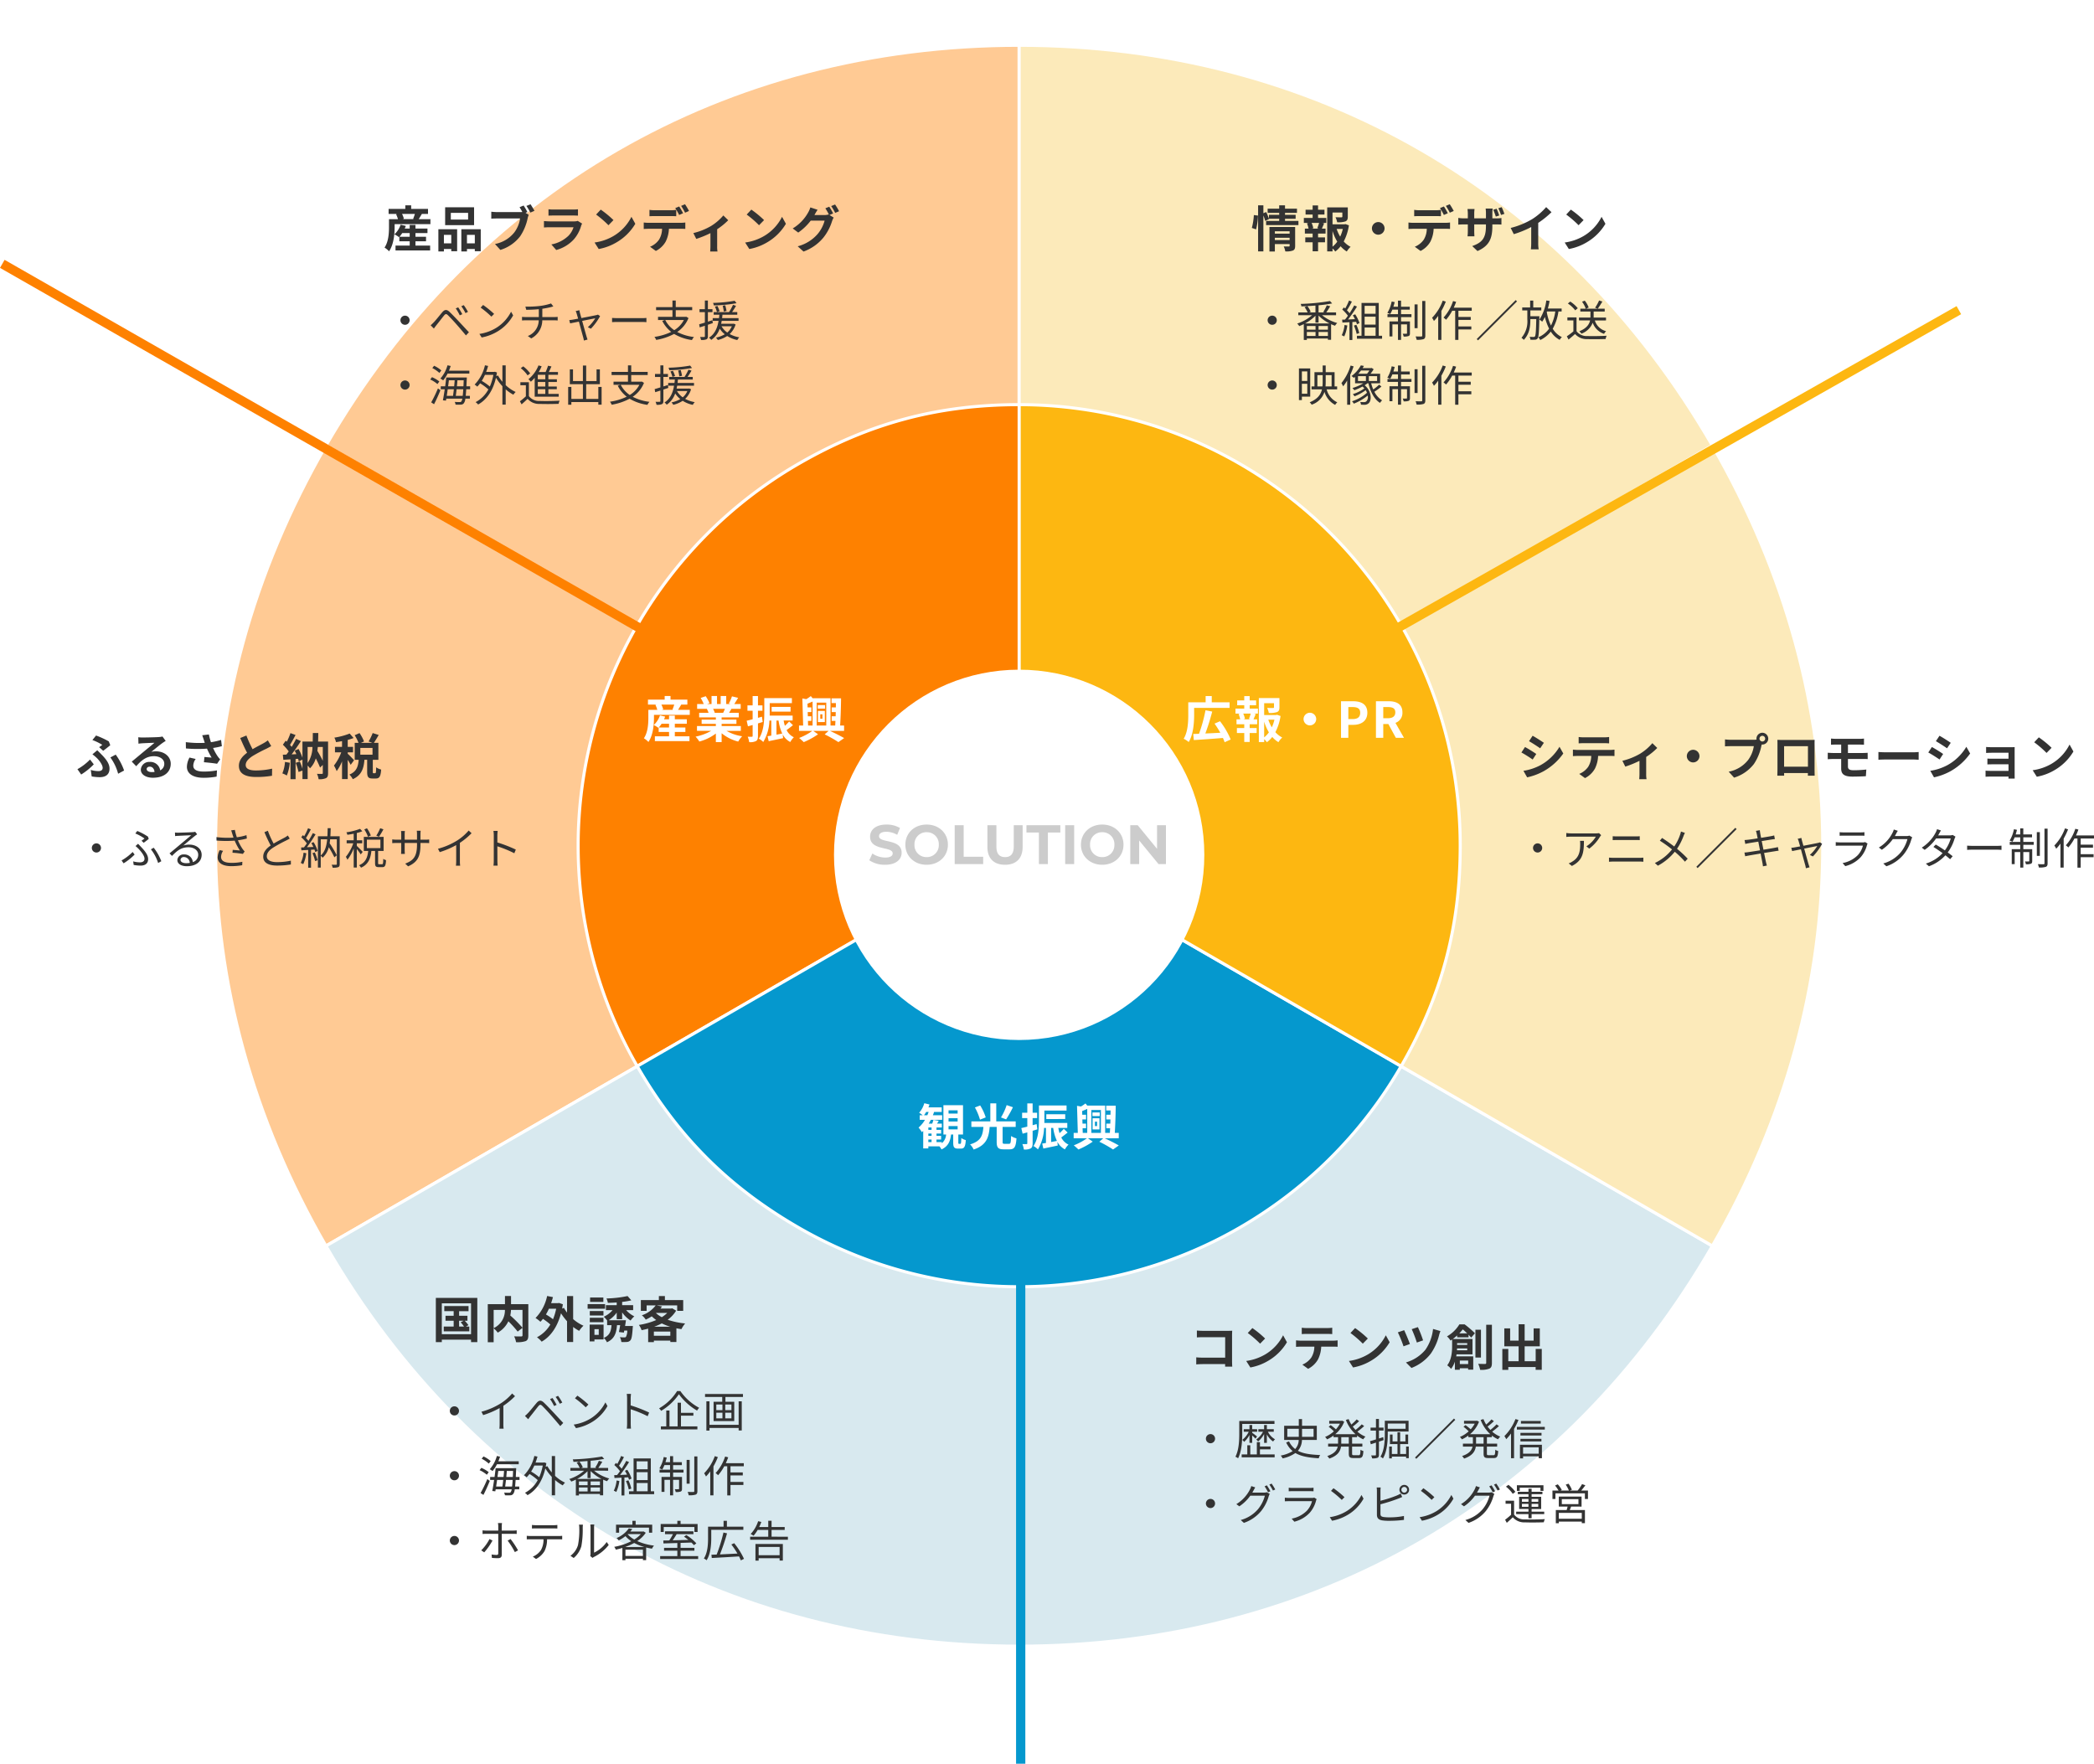
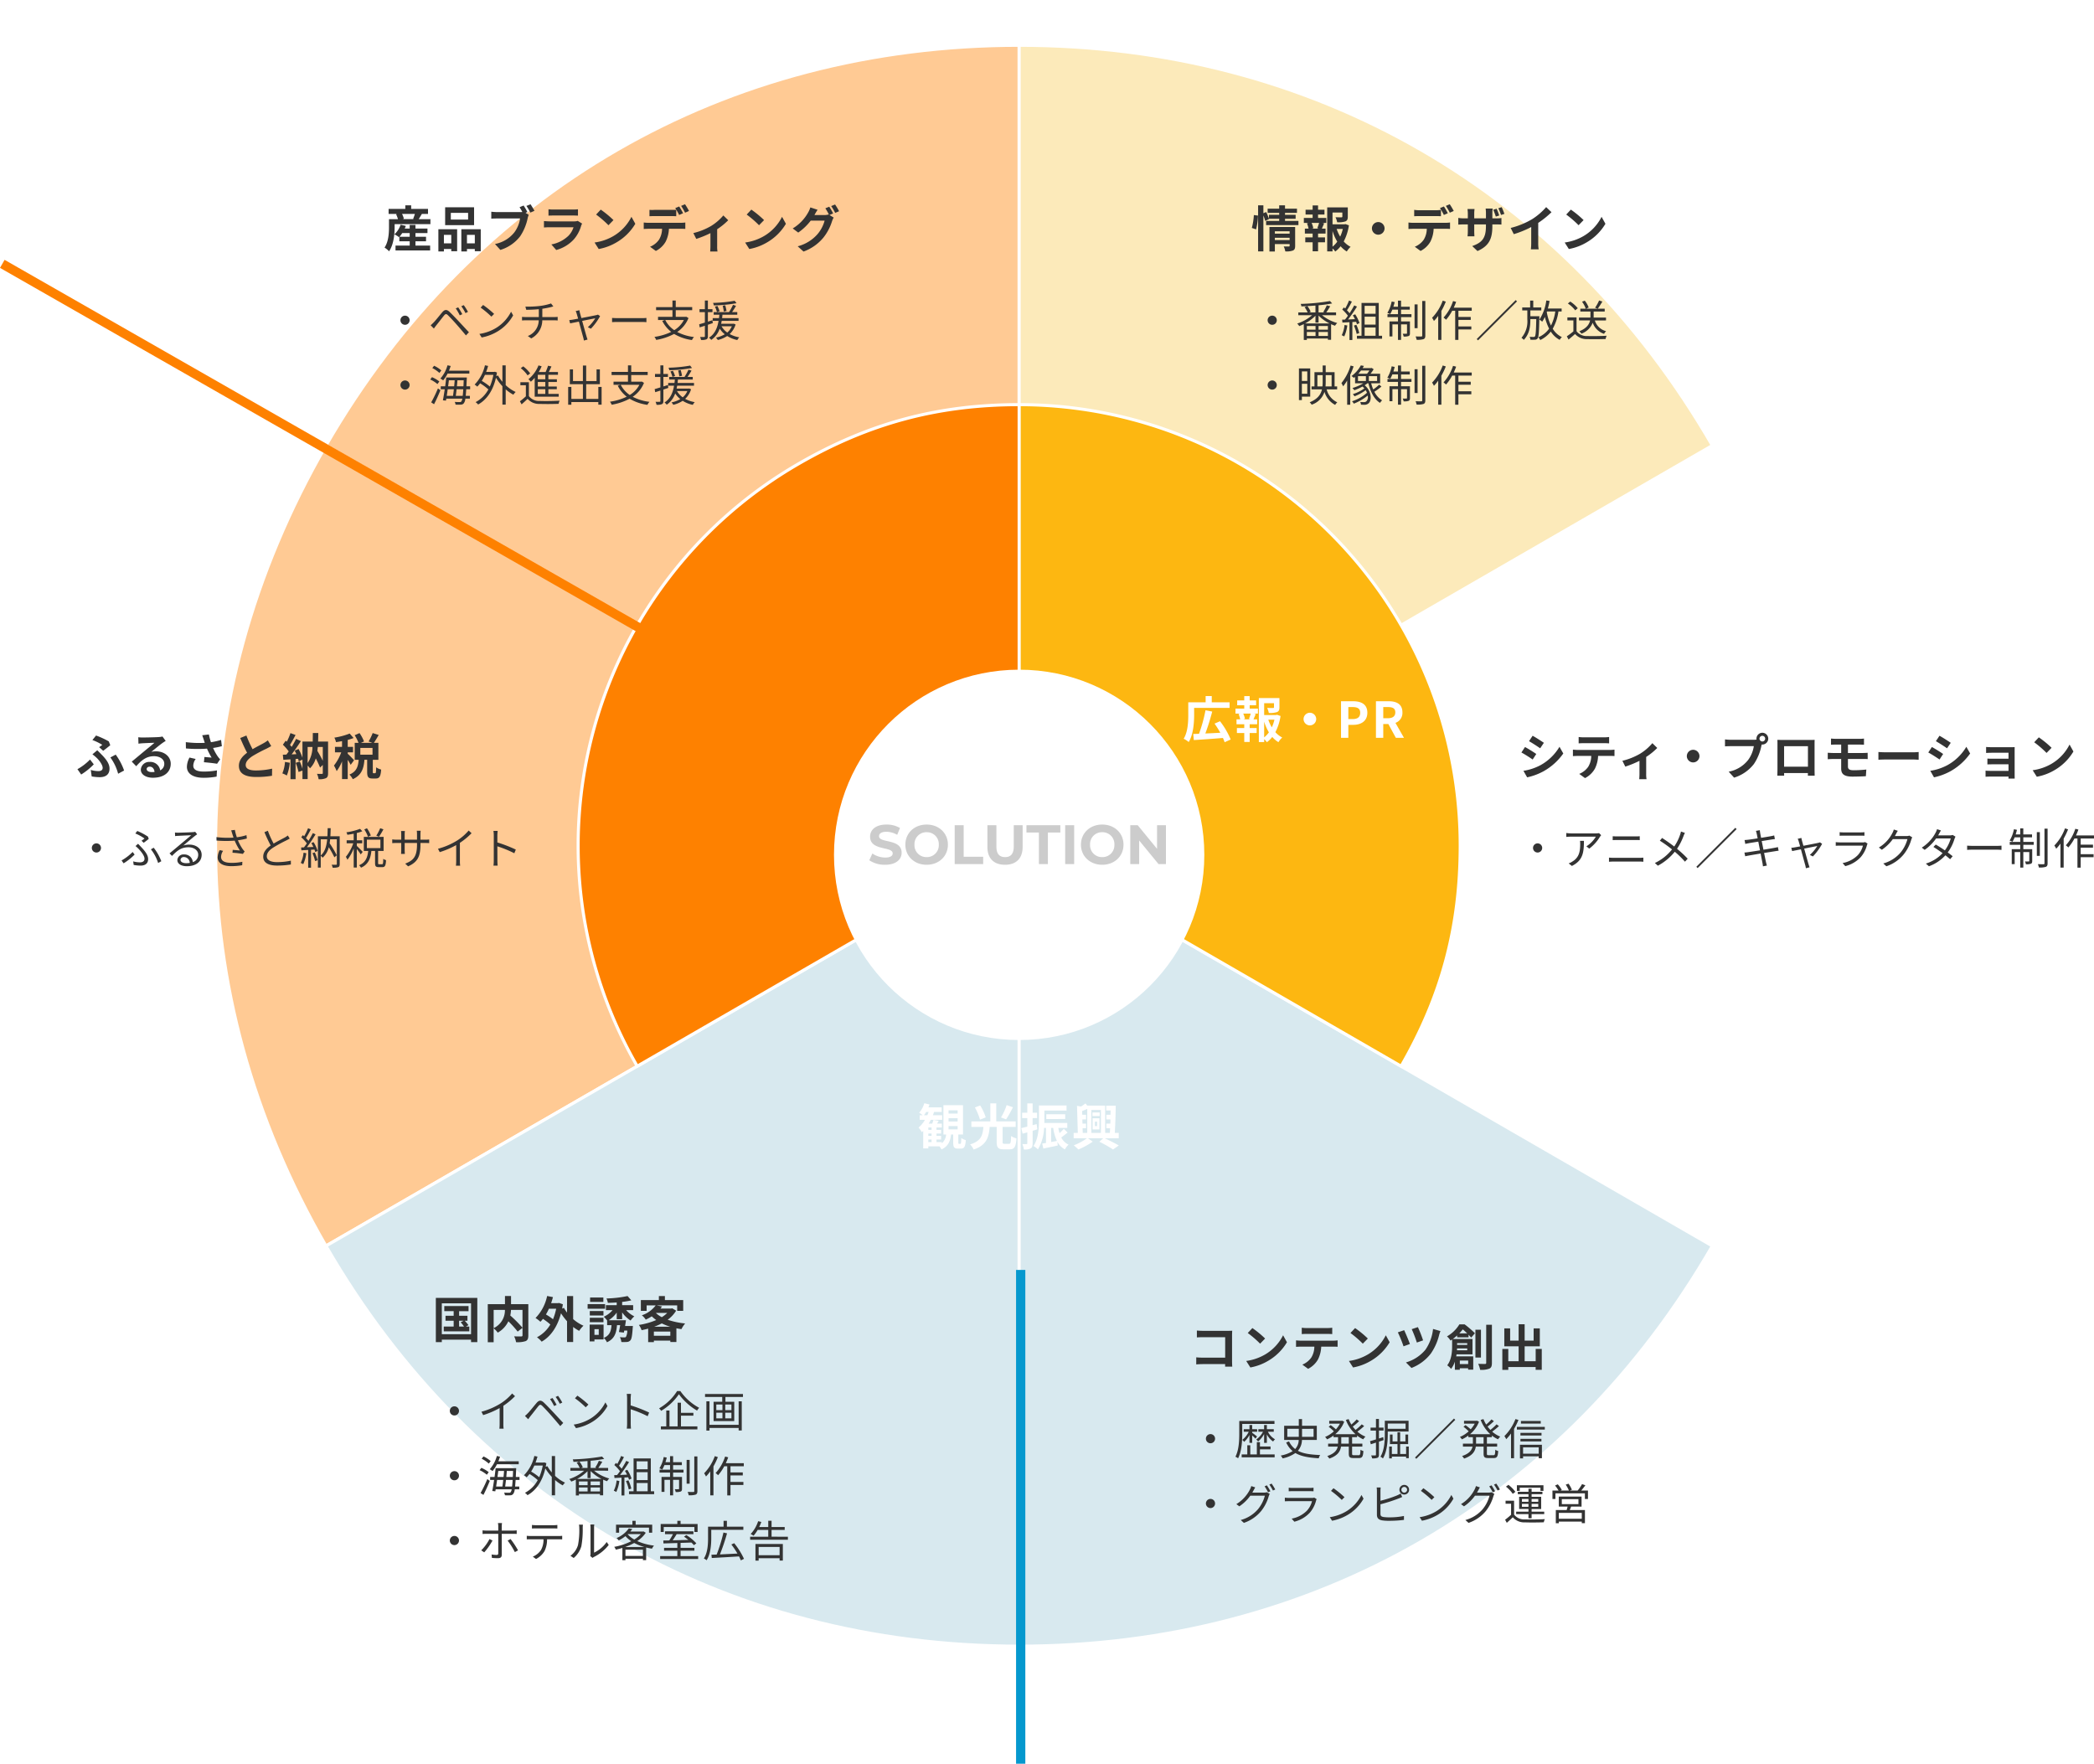
<svg xmlns="http://www.w3.org/2000/svg" width="678.536" height="571.5" viewBox="0 0 678.536 571.5">
  <defs>
    <filter id="楕円形_13" x="56.244" y="0" width="548" height="548" filterUnits="userSpaceOnUse">
      <feOffset input="SourceAlpha" />
      <feGaussianBlur stdDeviation="5" result="blur" />
      <feFlood flood-opacity="0.161" />
      <feComposite operator="in" in2="blur" />
      <feComposite in="SourceGraphic" />
    </filter>
    <filter id="楕円形_12" x="261.244" y="208" width="138" height="138" filterUnits="userSpaceOnUse">
      <feOffset dy="3" input="SourceAlpha" />
      <feGaussianBlur stdDeviation="3" result="blur-2" />
      <feFlood flood-opacity="0.161" />
      <feComposite operator="in" in2="blur-2" />
      <feComposite in="SourceGraphic" />
    </filter>
  </defs>
  <g id="グループ_228" data-name="グループ 228" transform="translate(14462.244 1929)">
    <g transform="matrix(1, 0, 0, 1, -14462.24, -1929)" filter="url(#楕円形_13)">
      <circle id="楕円形_13-2" data-name="楕円形 13" cx="259" cy="259" r="259" transform="translate(71.24 15)" fill="#fff" />
    </g>
    <rect id="長方形_61" data-name="長方形 61" width="442" height="440.258" transform="translate(-14356 -1875.083)" fill="none" />
    <g id="グループ_39" data-name="グループ 39" transform="translate(-14849 -3158)">
      <path id="パス_20" data-name="パス 20" d="M242.247,259.375,17.621,129.688C65.324,47.065,146.844,0,242.247,0Z" transform="translate(474.754 1243.671)" fill="#ffca94" stroke="#fff" stroke-width="1" />
      <path id="パス_21" data-name="パス 21" d="M260.4,193.563,35.776,323.25c-47.7-82.622-47.7-176.753,0-259.375Z" transform="translate(456.599 1309.484)" fill="#ffca94" stroke="#fff" stroke-width="1" />
      <path id="パス_22" data-name="パス 22" d="M242.247,127.75V387.125c-95.4,0-176.923-47.065-224.626-129.688Z" transform="translate(474.754 1375.296)" fill="#d8e9ef" stroke="#fff" stroke-width="1" />
      <path id="パス_23" data-name="パス 23" d="M128.256,127.75,352.882,257.438c-47.7,82.622-129.223,129.688-224.626,129.688Z" transform="translate(588.744 1375.296)" fill="#d8e9ef" stroke="#fff" stroke-width="1" />
-       <path id="パス_24" data-name="パス 24" d="M128.256,193.563,352.882,63.875c47.7,82.622,47.7,176.753,0,259.375Z" transform="translate(588.744 1309.484)" fill="#fceaba" stroke="#fff" stroke-width="1" />
      <path id="パス_25" data-name="パス 25" d="M128.256,259.375V0c95.4,0,176.923,47.065,224.626,129.688Z" transform="translate(588.744 1243.671)" fill="#fceaba" stroke="#fff" stroke-width="1" />
      <path id="パス_14" data-name="パス 14" d="M142.937,142.914,19.17,214.371A142.914,142.914,0,0,1,71.48,19.147C94.243,6.005,116.653,0,142.937,0Z" transform="translate(574.074 1360.12)" fill="#fe8100" stroke="#fff" stroke-width="1" />
-       <path id="パス_15" data-name="パス 15" d="M140.9,127.75l123.767,71.457a142.914,142.914,0,0,1-195.224,52.31c-22.762-13.142-39.168-29.548-52.31-52.31Z" transform="translate(576.107 1375.284)" fill="#0598ce" stroke="#fff" stroke-width="1" />
      <path id="パス_16" data-name="パス 16" d="M127.771,142.914V0A142.914,142.914,0,0,1,270.685,142.914c0,26.284-6.005,48.695-19.147,71.457Z" transform="translate(589.24 1360.12)" fill="#fdb711" stroke="#fff" stroke-width="1" />
      <g transform="matrix(1, 0, 0, 1, 386.76, 1229)" filter="url(#楕円形_12)">
        <circle id="楕円形_12-2" data-name="楕円形 12" cx="60" cy="60" r="60" transform="translate(270.24 214)" fill="#fff" />
      </g>
      <path id="パス_58" data-name="パス 58" d="M-43.425.216c3.6,0,5.346-1.8,5.346-3.906,0-4.626-7.326-3.024-7.326-5.346,0-.792.666-1.44,2.394-1.44a7.116,7.116,0,0,1,3.492.99l.9-2.214a8.452,8.452,0,0,0-4.374-1.116c-3.582,0-5.31,1.782-5.31,3.924,0,4.68,7.326,3.06,7.326,5.418,0,.774-.7,1.35-2.43,1.35a7.411,7.411,0,0,1-4.158-1.314l-.99,2.2A8.981,8.981,0,0,0-43.425.216Zm13.446,0c3.96,0,6.894-2.754,6.894-6.516s-2.934-6.516-6.894-6.516c-3.978,0-6.894,2.772-6.894,6.516S-33.957.216-29.979.216Zm0-2.484A3.844,3.844,0,0,1-33.921-6.3a3.844,3.844,0,0,1,3.942-4.032A3.844,3.844,0,0,1-26.037-6.3,3.844,3.844,0,0,1-29.979-2.268ZM-20.889,0h9.234V-2.376h-6.318V-12.6h-2.916ZM-4.581.216c3.582,0,5.706-2.052,5.706-5.76V-12.6h-2.88v6.948c0,2.394-1.026,3.384-2.808,3.384-1.764,0-2.808-.99-2.808-3.384V-12.6h-2.916v7.056C-10.287-1.836-8.163.216-4.581.216ZM6.4,0H9.315V-10.224h4.032V-12.6H2.367v2.376H6.4Zm8.514,0h2.916V-12.6H14.913ZM26.919.216c3.96,0,6.894-2.754,6.894-6.516s-2.934-6.516-6.894-6.516c-3.978,0-6.894,2.772-6.894,6.516S22.941.216,26.919.216Zm0-2.484A3.844,3.844,0,0,1,22.977-6.3a3.844,3.844,0,0,1,3.942-4.032A3.844,3.844,0,0,1,30.861-6.3,3.844,3.844,0,0,1,26.919-2.268ZM44.685-12.6v7.65L38.421-12.6H36.009V0h2.88V-7.65L45.171,0h2.394V-12.6Z" transform="translate(717 1509)" fill="#ccc" />
    </g>
    <path id="パス_56" data-name="パス 56" d="M-32.3-9.7h11.488V-11.52h-5.776v-2.016h-1.984v2.016H-34.2v4.032c0,2.256-.112,5.536-1.488,7.792A7.311,7.311,0,0,1-34.056,1.36c1.5-2.416,1.76-6.32,1.76-8.848ZM-20.456.544a25.366,25.366,0,0,0-3.456-5.92l-1.776.768a30.077,30.077,0,0,1,1.872,2.96c-1.648.1-3.328.176-4.848.24a71.856,71.856,0,0,0,2.224-7.1l-2.176-.432a48.98,48.98,0,0,1-2.1,7.632c-.688.016-1.312.048-1.872.064L-32.408.72c2.48-.144,6.064-.4,9.44-.672a9.744,9.744,0,0,1,.544,1.376ZM-14.024-6h-2.32l.512-.144a6.838,6.838,0,0,0-.56-1.712h2.432a16.509,16.509,0,0,1-.576,1.712Zm-.272-4.56h2.08v-1.568H-14.3V-13.52h-1.76v1.392h-2.288v1.568h2.288v1.1H-18.9v1.6h1.584l-.576.144A9.115,9.115,0,0,1-17.368-6h-1.2v1.6h2.512v1.232H-18.44v1.6h2.384V1.344h1.76V-1.568h2.256v-1.6H-14.3V-4.4h2.432V-6h-1.2c.224-.48.464-1.1.736-1.7l-.624-.16h1.328v-1.6H-14.3Zm4.688,5.328A15.825,15.825,0,0,0-8.072-1.776,8.29,8.29,0,0,1-9.608-.144Zm3.328-.656a11.625,11.625,0,0,1-.848,2.48,12.04,12.04,0,0,1-1.136-2.48Zm.848-1.584-.32.08H-9.608v-3.824h3.184V-9.9c0,.176-.08.224-.32.24-.24,0-1.12,0-1.9-.032A6.527,6.527,0,0,1-8.1-8.064a7.416,7.416,0,0,0,2.64-.272c.624-.256.8-.72.8-1.536V-12.88h-6.672V1.376h1.728V.432a5.521,5.521,0,0,1,.88.992A8.833,8.833,0,0,0-6.984-.288a8.407,8.407,0,0,0,2,1.7A6.581,6.581,0,0,1-3.752-.1,7.719,7.719,0,0,1-5.976-1.84,16.343,16.343,0,0,0-4.3-7.072Zm10.64-.656A2.062,2.062,0,0,0,3.16-6.08,2.062,2.062,0,0,0,5.208-4.032,2.062,2.062,0,0,0,7.256-6.08,2.062,2.062,0,0,0,5.208-8.128ZM15.3,0h2.368V-4.208h1.584c2.544,0,4.576-1.216,4.576-3.92,0-2.8-2.016-3.728-4.64-3.728H15.3Zm2.368-6.08V-9.968h1.344c1.632,0,2.5.464,2.5,1.84,0,1.36-.784,2.048-2.416,2.048ZM26.616,0h2.368V-4.48h1.648L33.064,0H35.7L32.936-4.848a3.389,3.389,0,0,0,2.256-3.408c0-2.72-1.968-3.6-4.448-3.6H26.616Zm2.368-6.352V-9.968H30.52c1.52,0,2.368.432,2.368,1.712,0,1.264-.848,1.9-2.368,1.9Z" transform="translate(-14043 -1689.917)" fill="#fff" />
    <path id="パス_59" data-name="パス 59" d="M-22.88-6.192h2.944V-5.12H-22.88Zm0-2.56h2.944V-7.68H-22.88Zm0-2.544h2.944v1.056H-22.88Zm-6.544,9.472h1.04v.832h-1.04Zm1.04-3.136h-1.04v-.784h1.04Zm0,1.936h-1.04v-.752h1.04Zm-2.448-6.688a7.569,7.569,0,0,0,.7-1.056h.8c-.128.352-.272.72-.416,1.056ZM-19.488-.448c-.208,0-.224-.048-.224-.464V-3.456h1.52v-9.5h-6.352v9.5h.88A4.09,4.09,0,0,1-25.056-.624V-.992h-1.728v-.832h1.5v-1.2h-1.5v-.752h1.5V-4.96h-1.5v-.784h1.728V-6.992h-1.552c.176-.272.368-.592.544-.912l-1.712-.288a9.568,9.568,0,0,1-.4,1.2H-29.3c.24-.4.464-.8.672-1.232h3.68V-9.712h-3.008q.216-.528.384-1.056h2.48v-1.488h-4.3a9.431,9.431,0,0,0,.336-.944l-1.68-.4A8.09,8.09,0,0,1-32.4-10.512a8.339,8.339,0,0,1,1.136.8h-.96v1.488h1.712a9.848,9.848,0,0,1-2.08,2.512A11.2,11.2,0,0,1-31.52-4.224c.144-.128.288-.272.432-.416V1.04h1.664V.384h3.6a4.6,4.6,0,0,1,.656.992c2.208-1.024,2.864-2.72,3.1-4.832h.7V-.88c0,1.488.272,1.984,1.568,1.984h.928c1.04,0,1.44-.56,1.584-2.752a4.68,4.68,0,0,1-1.456-.672c-.048,1.648-.1,1.872-.32,1.872Zm15.44-12.544a18.963,18.963,0,0,1-1.84,4l1.664.624A35.368,35.368,0,0,0-2.016-12.3Zm-6.784,3.984a16.9,16.9,0,0,0-1.792-3.872l-1.712.656a18.653,18.653,0,0,1,1.648,3.952Zm6.08,8.56c-.528,0-.608-.1-.608-.656V-5.92h4.24V-7.712h-6.3v-5.84h-1.92v5.84h-6.144V-5.92h3.9c-.224,2.608-.656,4.576-4.32,5.664a5.36,5.36,0,0,1,1.152,1.664C-10.56,0-9.824-2.56-9.552-5.92H-7.28v4.832c0,1.824.448,2.432,2.256,2.432h1.9c1.584,0,2.064-.752,2.256-3.552a5.86,5.86,0,0,1-1.744-.768C-2.672-.8-2.768-.448-3.28-.448Zm10.416-6.4-1.3.368v-2.3H5.824v-1.744H4.368v-3.008H2.64v3.008H.96v1.744H2.64v2.768c-.72.176-1.392.352-1.936.464L1.12-3.728c.464-.128.992-.272,1.52-.432V-.624c0,.208-.08.272-.272.272A12.926,12.926,0,0,1,1.04-.368a7.078,7.078,0,0,1,.48,1.76A4.15,4.15,0,0,0,3.744,1.04c.48-.3.624-.784.624-1.664V-4.672c.512-.144,1.024-.3,1.536-.464Zm4.7,1.248h.672a14.55,14.55,0,0,0,1.2,4.208c-.624.128-1.264.256-1.872.368Zm4.1.3a15.939,15.939,0,0,1-1.376,1.408,14.078,14.078,0,0,1-.4-1.712H15.6V-7.2H8.16c.016-.336.016-.672.016-.976v-3.056H15.36v-1.632H6.416v4.688c0,2.528-.144,6.032-1.776,8.448A5.689,5.689,0,0,1,6.08,1.36a14.577,14.577,0,0,0,2-6.96h.608V-.72c-.448.064-.848.144-1.216.192L7.84,1.088C9.2.8,10.9.464,12.512.1l-.128-1.2A5.864,5.864,0,0,0,14.832,1.36,6.585,6.585,0,0,1,16-.192a4.871,4.871,0,0,1-2.352-2.32C14.3-2.976,15.04-3.568,15.712-4.1Zm.464-3.184v-1.552H8.8V-8.48Zm9.632.864h.688v1.424H24.56ZM23.792-5.1h2.24V-8.72h-2.24Zm2.32-5.5H23.744V-9.44h2.368ZM20.56-5.488h1.12v-1.5H20.528l-.048-1.36h1.2v-1.52H20.448l-.032-1.2c.528-.208,1.088-.432,1.648-.688v7.776H20.608Zm5.936-5.92v7.424h-3.1v-7.424ZM32.272-2.24V-3.984h-1.28c.16-2.5.272-6,.3-8.816H28.208v1.536h1.408c0,.448,0,.928-.016,1.392H28.256v1.52h1.312c0,.464-.016.912-.032,1.36h-1.28v1.5h1.216c-.032.528-.048,1.04-.08,1.5h-1.52v-8.848H22.064l-.576-.688a11.726,11.726,0,0,1-1.472.992l-1.264-.224.256,8.768H17.664V-2.24h4.3A19.236,19.236,0,0,1,17.7.048a17.873,17.873,0,0,1,1.5,1.344,24.6,24.6,0,0,0,4.64-2.544L22.3-2.24h4.944L25.984-1.12a40.135,40.135,0,0,1,4.448,2.512L32.288.08c-1.088-.624-2.912-1.568-4.56-2.32Z" transform="translate(-14132 -1557.917)" fill="#fff" />
-     <path id="パス_57" data-name="パス 57" d="M-27.776-3.36a9.406,9.406,0,0,0,.912-1.2h2.416v1.2Zm5.2,1.456h3.424V-3.36h-3.424v-1.2h3.888V-6.016h-3.888V-7.2h-1.872v1.184h-1.616c.128-.288.256-.576.352-.864l-1.68-.384a7.53,7.53,0,0,1-2.016,3.12,8.368,8.368,0,0,1,1.5.912l.1-.1V-1.9h3.36V-.5H-29.04V1.072h11.216V-.5h-4.752Zm-.192-8.864a13.617,13.617,0,0,1-.576,1.616l.288.08h-3.76l.48-.128a7.153,7.153,0,0,0-.592-1.568Zm1.248,1.7c.3-.48.656-1.088,1.024-1.7h1.984v-1.616h-5.456v-1.168h-1.9v1.168H-31.28v1.616h2.768l-.352.1a8.181,8.181,0,0,1,.608,1.6h-2.9V-6.5c0,1.9-.128,4.688-1.44,6.64a7.55,7.55,0,0,1,1.472,1.2c1.5-2.192,1.792-5.584,1.792-7.824v-.96h11.6V-9.072Zm15.168-.32c-.176.432-.368.9-.56,1.28H-9.9l.272-.048a8.6,8.6,0,0,0-.544-1.232Zm5.168,7.136V-3.824H-7.408v-.7h4.8V-5.9h-4.8v-.72h5.552V-8.112H-4.992c.24-.384.5-.816.752-1.28h3.008v-1.552h-2.08c.368-.56.8-1.28,1.248-2.016l-2-.48a12.889,12.889,0,0,1-1.008,2.32l.576.176H-5.92v-2.608H-7.712v2.608H-8.9v-2.608h-1.776v2.608h-1.456l.784-.288a12.107,12.107,0,0,0-1.216-2.256l-1.632.56a14.342,14.342,0,0,1,.992,1.984h-2.144v1.552H-12l-.192.032a7.19,7.19,0,0,1,.544,1.248h-3.04v1.488H-9.28v.72h-4.608v1.376H-9.28v.7h-6.112v1.568H-10.8A16.81,16.81,0,0,1-15.856-.384,8.875,8.875,0,0,1-14.64,1.2,15.177,15.177,0,0,0-9.28-1.392V1.392h1.872v-2.88a13.657,13.657,0,0,0,5.376,2.7A8.95,8.95,0,0,1-.752-.512,14.294,14.294,0,0,1-5.824-2.256ZM5.664-6.848l-1.3.368v-2.3H5.824v-1.744H4.368v-3.008H2.64v3.008H.96v1.744H2.64v2.768c-.72.176-1.392.352-1.936.464L1.12-3.728c.464-.128.992-.272,1.52-.432V-.624c0,.208-.08.272-.272.272A12.926,12.926,0,0,1,1.04-.368a7.078,7.078,0,0,1,.48,1.76A4.15,4.15,0,0,0,3.744,1.04c.48-.3.624-.784.624-1.664V-4.672c.512-.144,1.024-.3,1.536-.464Zm4.7,1.248h.672a14.55,14.55,0,0,0,1.2,4.208c-.624.128-1.264.256-1.872.368Zm4.1.3a15.939,15.939,0,0,1-1.376,1.408,14.078,14.078,0,0,1-.4-1.712H15.6V-7.2H8.16c.016-.336.016-.672.016-.976v-3.056H15.36v-1.632H6.416v4.688c0,2.528-.144,6.032-1.776,8.448A5.689,5.689,0,0,1,6.08,1.36a14.577,14.577,0,0,0,2-6.96h.608V-.72c-.448.064-.848.144-1.216.192L7.84,1.088C9.2.8,10.9.464,12.512.1l-.128-1.2A5.864,5.864,0,0,0,14.832,1.36,6.585,6.585,0,0,1,16-.192a4.871,4.871,0,0,1-2.352-2.32C14.3-2.976,15.04-3.568,15.712-4.1Zm.464-3.184v-1.552H8.8V-8.48Zm9.632.864h.688v1.424H24.56ZM23.792-5.1h2.24V-8.72h-2.24Zm2.32-5.5H23.744V-9.44h2.368ZM20.56-5.488h1.12v-1.5H20.528l-.048-1.36h1.2v-1.52H20.448l-.032-1.2c.528-.208,1.088-.432,1.648-.688v7.776H20.608Zm5.936-5.92v7.424h-3.1v-7.424ZM32.272-2.24V-3.984h-1.28c.16-2.5.272-6,.3-8.816H28.208v1.536h1.408c0,.448,0,.928-.016,1.392H28.256v1.52h1.312c0,.464-.016.912-.032,1.36h-1.28v1.5h1.216c-.032.528-.048,1.04-.08,1.5h-1.52v-8.848H22.064l-.576-.688a11.726,11.726,0,0,1-1.472.992l-1.264-.224.256,8.768H17.664V-2.24h4.3A19.236,19.236,0,0,1,17.7.048a17.873,17.873,0,0,1,1.5,1.344,24.6,24.6,0,0,0,4.64-2.544L22.3-2.24h4.944L25.984-1.12a40.135,40.135,0,0,1,4.448,2.512L32.288.08c-1.088-.624-2.912-1.568-4.56-2.32Z" transform="translate(-14221 -1689.917)" fill="#fff" />
    <path id="パス_54" data-name="パス 54" d="M-56.224-5.76a21.6,21.6,0,0,0,.624-4.464l-1.344-.176A20.923,20.923,0,0,1-57.6-6.224Zm6.08,3.456V-3.04h4.784V-2.3Zm4.784-2.832v.752h-4.784v-.752Zm1.792-1.392H-51.9V1.408h1.76v-2.4h4.784v.528c0,.192-.08.256-.3.256-.208,0-.96.016-1.616-.032a6.306,6.306,0,0,1,.512,1.616A6.123,6.123,0,0,0-44.3,1.1c.576-.256.736-.7.736-1.536ZM-46.848-8.5v-.688h3.44v-1.28h-3.44v-.64h3.872v-1.36h-3.872v-1.088h-1.888v1.088H-52.48v1.36h3.744v.64h-3.312V-9.2a19.087,19.087,0,0,0-.9-2.176l-.912.384v-2.56h-1.712V1.376h1.712V-10.256a13.377,13.377,0,0,1,.592,1.76l1.248-.608-.032-.08h3.312V-8.5h-4.24v1.36H-42.5V-8.5ZM-35.872-6h-2.32l.512-.144a6.838,6.838,0,0,0-.56-1.712h2.432a16.509,16.509,0,0,1-.576,1.712Zm-.272-4.56h2.08v-1.568h-2.08V-13.52H-37.9v1.392h-2.288v1.568H-37.9v1.1h-2.848v1.6h1.584l-.576.144A9.116,9.116,0,0,1-39.216-6h-1.2v1.6H-37.9v1.232h-2.384v1.6H-37.9V1.344h1.76V-1.568h2.256v-1.6h-2.256V-4.4h2.432V-6h-1.2c.224-.48.464-1.1.736-1.7l-.624-.16h1.328v-1.6h-2.672Zm4.688,5.328A15.825,15.825,0,0,0-29.92-1.776,8.29,8.29,0,0,1-31.456-.144Zm3.328-.656a11.625,11.625,0,0,1-.848,2.48,12.04,12.04,0,0,1-1.136-2.48Zm.848-1.584-.32.08h-3.856v-3.824h3.184V-9.9c0,.176-.08.224-.32.24-.24,0-1.12,0-1.9-.032a6.527,6.527,0,0,1,.544,1.632,7.416,7.416,0,0,0,2.64-.272c.624-.256.8-.72.8-1.536V-12.88h-6.672V1.376h1.728V.432a5.521,5.521,0,0,1,.88.992A8.833,8.833,0,0,0-28.832-.288a8.407,8.407,0,0,0,2,1.7A6.581,6.581,0,0,1-25.6-.1,7.719,7.719,0,0,1-27.824-1.84a16.343,16.343,0,0,0,1.68-5.232Zm10.64-.656A2.062,2.062,0,0,0-18.688-6.08,2.062,2.062,0,0,0-16.64-4.032,2.062,2.062,0,0,0-14.592-6.08,2.062,2.062,0,0,0-16.64-8.128ZM-4.992-12.08v2.064c.48-.032,1.168-.048,1.712-.048H1.952c.56,0,1.184.016,1.728.048V-12.08a12.559,12.559,0,0,1-1.728.128H-3.28A11.971,11.971,0,0,1-4.992-12.08Zm-1.856,4.1v2.1c.448-.032,1.072-.064,1.536-.064h4.4A6.876,6.876,0,0,1-1.9-2.416,6.534,6.534,0,0,1-4.8-.128l1.872,1.36A7.583,7.583,0,0,0,.288-1.84,10.15,10.15,0,0,0,1.312-5.952H5.168c.448,0,1.056.016,1.456.048v-2.08a12.1,12.1,0,0,1-1.456.1H-5.312A12.182,12.182,0,0,1-6.848-7.984Zm11.488-5.2-1.28.528a20.372,20.372,0,0,1,1.264,2.224l1.28-.56C5.6-11.584,5.04-12.592,4.64-13.184Zm1.888-.72-1.264.528a18.877,18.877,0,0,1,1.28,2.208l1.28-.56A25.025,25.025,0,0,0,6.528-13.9Zm15.184,1.456L20.64-12.1A21.187,21.187,0,0,1,21.456-9.9l1.1-.352A16.224,16.224,0,0,0,21.712-12.448Zm1.648-.512-1.088.352a14.33,14.33,0,0,1,.864,2.176l1.1-.352C24.032-11.392,23.664-12.32,23.36-12.96ZM20.336-6.832V-7.36h1.2c.832,0,1.392.016,1.744.048V-9.44a9.481,9.481,0,0,1-1.76.112H20.336v-1.68a10.277,10.277,0,0,1,.112-1.488H18.16a10.559,10.559,0,0,1,.1,1.488v1.68H14.464V-10.9a12.76,12.76,0,0,1,.1-1.456H12.288c.048.5.1.976.1,1.44v1.584h-1.36A10.579,10.579,0,0,1,9.3-9.472V-7.3c.352-.016.928-.064,1.728-.064h1.36v2.176a12.94,12.94,0,0,1-.1,1.68h2.24c-.016-.32-.064-.96-.064-1.68V-7.36h3.792v.608c0,3.936-1.36,5.312-4.448,6.4L15.52,1.264C19.392-.448,20.336-2.864,20.336-6.832Zm5.936.608L27.28-4.208a32.06,32.06,0,0,0,5.648-2.3v5.12A17.919,17.919,0,0,1,32.816.7h2.528a11,11,0,0,1-.144-2.1V-7.856a29.348,29.348,0,0,0,4.3-3.472l-1.728-1.648a20.512,20.512,0,0,1-4.512,3.888A25.728,25.728,0,0,1,26.272-6.224Zm19.5-5.936-1.5,1.6a33.268,33.268,0,0,1,4,3.456L49.9-8.768A32.315,32.315,0,0,0,45.776-12.16Zm-2,10.656L45.12.608a17.328,17.328,0,0,0,5.936-2.256,17.014,17.014,0,0,0,5.92-5.92L55.728-9.824A15.066,15.066,0,0,1,49.9-3.6,16.491,16.491,0,0,1,43.776-1.5Z" transform="translate(-13999 -1848.917)" fill="#333" />
    <path id="パス_55" data-name="パス 55" d="M7-6.8A1.476,1.476,0,0,0,5.516-5.32,1.476,1.476,0,0,0,7-3.836,1.476,1.476,0,0,0,8.484-5.32,1.476,1.476,0,0,0,7-6.8Zm10.654,2.52a14.265,14.265,0,0,0,3.36-2.492V-4.55h1.008V-6.832a13.111,13.111,0,0,0,3.542,2.548Zm4.368,4.06V-1.512h3.024V-.224ZM18.228-1.512h2.814V-.224H18.228Zm2.814-.742H18.228v-1.2h2.814Zm4,0H22.022v-1.2h3.024ZM21.014-7.84H18.956l.518-.21A6.791,6.791,0,0,0,18.382-9.9c.868-.042,1.764-.1,2.632-.168Zm6.678.9v-.9H24.514c.392-.546.868-1.3,1.288-2l-1.12-.308a11.811,11.811,0,0,1-1.148,2.156l.406.154H22.022v-2.324a41.377,41.377,0,0,0,4.4-.6l-.7-.77a67.815,67.815,0,0,1-9.492.924,2.721,2.721,0,0,1,.224.8c.6-.014,1.232-.042,1.876-.084l-.84.336A8.38,8.38,0,0,1,18.48-7.84H15.456v.9h4.466a13.789,13.789,0,0,1-4.83,2.7,3.287,3.287,0,0,1,.658.826c.476-.182.98-.392,1.484-.644V1.078h.994V.6h6.818v.42h1.036V-4.032a13.558,13.558,0,0,0,1.288.5,3.536,3.536,0,0,1,.7-.882,13.51,13.51,0,0,1-4.928-2.534ZM30.436-3.78a10.061,10.061,0,0,1-.91,3.332,3.637,3.637,0,0,1,.812.392,12.321,12.321,0,0,0,.994-3.556ZM34.188-4.8a4.83,4.83,0,0,1,.266.8L35.28-4.4a11.967,11.967,0,0,0-1.386-2.842l-.77.336a13.09,13.09,0,0,1,.686,1.246c-.77.028-1.54.07-2.24.1a45.216,45.216,0,0,0,2.9-4.172l-.9-.392c-.392.756-.924,1.666-1.5,2.548a9.853,9.853,0,0,0-.854-.966,25.192,25.192,0,0,0,1.6-2.814l-.924-.35a19.109,19.109,0,0,1-1.246,2.6c-.14-.126-.28-.252-.42-.364l-.532.686a12.718,12.718,0,0,1,1.834,2A13.747,13.747,0,0,1,30.59-5.53c-.322.014-.644.028-.924.028l.084.938,2.282-.112V1.092h.938V-4.732Zm-.714,1.218a13.943,13.943,0,0,1,.9,2.716l.826-.28a12.128,12.128,0,0,0-.938-2.688Zm3.472.63H40.5V-.28H36.946ZM40.5-9.982v2.576H36.946V-9.982Zm0,6.09H36.946V-6.468H40.5ZM41.524-.28V-10.92H35.938V-.28H34.454V.672H42.6V-.28Zm7.224-8.47h2.828V-9.7H48.748v-1.96h-.994V-9.7H46.27c.154-.476.294-.994.42-1.484l-.98-.2A11.034,11.034,0,0,1,44.31-7.7a6.107,6.107,0,0,1,.924.392,10.7,10.7,0,0,0,.7-1.442h1.82v1.47h-3.4v.952h3.4v1.4H45V-.07h.952V-3.976h1.806V1.05h.994V-3.976H50.68V-1.12c0,.14-.042.182-.2.182s-.6.014-1.2,0a3.179,3.179,0,0,1,.308.91A4.325,4.325,0,0,0,51.212-.2c.35-.168.42-.434.42-.91V-4.928H48.748v-1.4h3.374V-7.28H48.748Zm5.362-1.694h-.98v7.7h.98Zm1.5-1.12V-.35c0,.238-.07.294-.294.308s-1.022,0-1.848-.028A6.046,6.046,0,0,1,53.8,1.022a6.887,6.887,0,0,0,2.24-.21c.42-.182.574-.49.574-1.176v-11.2Zm6.65-.1A15.586,15.586,0,0,1,58.8-6.1a5.229,5.229,0,0,1,.6,1.036,13.883,13.883,0,0,0,1.386-1.666V1.05h1.036V-8.344a21.664,21.664,0,0,0,1.428-3Zm9.394,3.276V-9.38H65.828c.28-.616.546-1.246.77-1.89l-.994-.266a14.831,14.831,0,0,1-3.08,5.362,6.808,6.808,0,0,1,.812.7,15.343,15.343,0,0,0,1.988-2.912h.966v9.45h1.05V-2.324h4.186V-3.3H67.34V-5.418h3.99v-.966H67.34v-2ZM85.9-11.844,73.276.784l.42.42L86.324-11.424ZM90.65-6.622V-8.5h3.542V-9.45h-2.6v-2.24H90.58v2.24H88.018V-8.5H89.67v2.9a8.161,8.161,0,0,1-1.9,5.978,4.454,4.454,0,0,1,.756.672C90.384-.91,90.65-3.276,90.65-5.586v-.1h1.918c-.084,3.892-.182,5.264-.434,5.6a.4.4,0,0,1-.42.182C91.49.1,90.972.1,90.4.056a2.253,2.253,0,0,1,.266.938,13.356,13.356,0,0,0,1.512,0,1.041,1.041,0,0,0,.84-.448c.35-.476.448-2.058.546-6.706.014-.14.014-.462.014-.462Zm8.078-1.526a14.723,14.723,0,0,1-1.4,4.564A17.18,17.18,0,0,1,95.97-7.952a1.7,1.7,0,0,1,.07-.2Zm2.058,0v-.966H96.32c.224-.784.406-1.61.56-2.45l-1.064-.154A14.946,14.946,0,0,1,93.59-5.53a7.911,7.911,0,0,1,.9.686A10.214,10.214,0,0,0,95.354-6.4,16.916,16.916,0,0,0,96.726-2.59,8.242,8.242,0,0,1,93.254.2a5.9,5.9,0,0,1,.6.9,9.556,9.556,0,0,0,3.416-2.744,7.69,7.69,0,0,0,2.884,2.688,3.351,3.351,0,0,1,.714-.882A7.1,7.1,0,0,1,97.9-2.562,15.883,15.883,0,0,0,99.75-8.148Zm12.138-3.57a13.868,13.868,0,0,1-1.3,2.352l.854.308c.462-.588,1.022-1.512,1.512-2.31Zm2.24,6.468v-.938h-4.018a3.412,3.412,0,0,0,.014-.378V-8.134h3.584v-.924H108.71l.84-.378a7.775,7.775,0,0,0-1.274-2.226l-.882.35a7.732,7.732,0,0,1,1.2,2.254h-1.75v.924h3.276V-6.58a3.8,3.8,0,0,1-.014.392H106.4v.938H110c-.252,1.2-1.064,2.534-3.486,3.514a4.93,4.93,0,0,1,.686.77,6.127,6.127,0,0,0,3.654-3.542,5.777,5.777,0,0,0,3.682,3.6,3.554,3.554,0,0,1,.658-.868,5.115,5.115,0,0,1-3.654-3.472Zm-9.156-3.962a10.364,10.364,0,0,0-2.436-2.156l-.77.63a9.659,9.659,0,0,1,2.38,2.212Zm-.392,2.982h-2.968v.98h1.946v3.542a23.378,23.378,0,0,1-2.128,1.6l.56,1.05c.742-.6,1.442-1.2,2.114-1.792A4.989,4.989,0,0,0,109.1.8c1.54.056,4.41.028,5.936-.028a4.737,4.737,0,0,1,.336-1.064c-1.638.112-4.746.154-6.272.1a4.075,4.075,0,0,1-3.486-1.568ZM7,14.2A1.484,1.484,0,1,0,8.484,15.68,1.476,1.476,0,0,0,7,14.2Zm11.368-2.94V14.35h-1.75V11.256Zm-1.75,7.238v-3.22h1.75v3.22Zm2.7.952V10.3H15.666V20.566h.952v-1.12Zm2.324-3.318V12.474h1.708v2.17a12.709,12.709,0,0,1-.07,1.484Zm4.606-3.654v3.654H24.276c.042-.476.056-.966.056-1.47V12.474Zm1.792,4.606v-.952h-.826V11.522H24.332V9.352h-.98v2.17h-2.66v4.606h-.938v.952h3.374c-.378,1.68-1.4,3.136-3.99,4.2a3,3,0,0,1,.644.77,6.483,6.483,0,0,0,4.158-4.158A7.051,7.051,0,0,0,27.4,22.12a3.606,3.606,0,0,1,.686-.84,6.267,6.267,0,0,1-3.444-4.2ZM32.41,9.366a16.815,16.815,0,0,1-2.982,5.684,7.526,7.526,0,0,1,.546,1.05,14.259,14.259,0,0,0,1.316-1.876v7.84h.994v-9.7a24.119,24.119,0,0,0,1.092-2.73ZM34.8,12.8h2.562v1.582H34.8Zm3.682-1.82a6.544,6.544,0,0,1-.77,1.05H34.9c.322-.35.6-.7.868-1.05Zm2.506,3.4H38.318V12.8h2.674Zm.672,1.176a14.9,14.9,0,0,1-1.918,1.554,13.8,13.8,0,0,1-.672-1.988h2.9V12.026H38.85a12.97,12.97,0,0,0,1.022-1.456l-.644-.434-.182.056H36.3c.154-.238.294-.476.42-.7l-.994-.182a10.394,10.394,0,0,1-3.052,3.472,2.622,2.622,0,0,1,.77.588c.14-.112.28-.224.406-.336V15.12h2.66A14.916,14.916,0,0,1,33,16.646a7.382,7.382,0,0,1,.616.728,19.021,19.021,0,0,0,2.632-1.2,5.037,5.037,0,0,1,.616.6,12.773,12.773,0,0,1-3.738,1.848,3.157,3.157,0,0,1,.532.714,14.94,14.94,0,0,0,3.626-1.974,3.924,3.924,0,0,1,.42.84,13.489,13.489,0,0,1-4.844,2.744,3.508,3.508,0,0,1,.588.77A17.014,17.014,0,0,0,37.94,19.1a1.968,1.968,0,0,1-.448,1.876,1.188,1.188,0,0,1-.854.238c-.266,0-.686-.014-1.134-.056a1.968,1.968,0,0,1,.252.882c.392.028.784.042,1.078.042a1.945,1.945,0,0,0,1.344-.434c1.134-.854,1.106-3.948-1.218-5.894a7.085,7.085,0,0,0,.882-.63h.336c.658,2.786,1.876,5.166,3.752,6.342a3.846,3.846,0,0,1,.686-.826A6.633,6.633,0,0,1,40.1,17.85a16.848,16.848,0,0,0,2.3-1.68Zm7.084-3.3h2.828V11.3H48.748V9.338h-.994V11.3H46.27c.154-.476.294-.994.42-1.484l-.98-.2a11.034,11.034,0,0,1-1.4,3.682,6.107,6.107,0,0,1,.924.392,10.7,10.7,0,0,0,.7-1.442h1.82v1.47h-3.4v.952h3.4v1.4H45V20.93h.952V17.024h1.806V22.05h.994V17.024H50.68V19.88c0,.14-.042.182-.2.182s-.6.014-1.2,0a3.179,3.179,0,0,1,.308.91,4.325,4.325,0,0,0,1.624-.168c.35-.168.42-.434.42-.91V16.072H48.748v-1.4h3.374V13.72H48.748Zm5.362-1.694h-.98v7.7h.98Zm1.5-1.12V20.65c0,.238-.07.294-.294.308s-1.022,0-1.848-.028a6.046,6.046,0,0,1,.336,1.092,6.887,6.887,0,0,0,2.24-.21c.42-.182.574-.49.574-1.176V9.436Zm6.65-.1A15.586,15.586,0,0,1,58.8,14.9a5.229,5.229,0,0,1,.6,1.036,13.883,13.883,0,0,0,1.386-1.666V22.05h1.036V12.656a21.664,21.664,0,0,0,1.428-3Zm9.394,3.276V11.62H65.828c.28-.616.546-1.246.77-1.89L65.6,9.464a14.831,14.831,0,0,1-3.08,5.362,6.808,6.808,0,0,1,.812.7,15.343,15.343,0,0,0,1.988-2.912h.966v9.45h1.05V18.676h4.186V17.7H67.34V15.582h3.99v-.966H67.34v-2Z" transform="translate(-14057 -1819.917)" fill="#333" />
    <path id="パス_53" data-name="パス 53" d="M7-6.8A1.476,1.476,0,0,0,5.516-5.32,1.476,1.476,0,0,0,7-3.836,1.476,1.476,0,0,0,8.484-5.32,1.476,1.476,0,0,0,7-6.8Zm20.594-2.66-.686-.658a6.914,6.914,0,0,1-.98.084H17.892a11.88,11.88,0,0,1-1.6-.126V-8.89a15.643,15.643,0,0,1,1.6-.084h7.98a9.51,9.51,0,0,1-3.066,3.136l.924.742A13.5,13.5,0,0,0,27.216-8.96C27.314-9.114,27.5-9.324,27.594-9.464ZM22.008-7.616h-1.26A8.416,8.416,0,0,1,20.8-6.608c0,2.338-.308,4.326-2.478,5.656a4.822,4.822,0,0,1-1.26.63L18.1.518C21.672-1.26,22.008-3.822,22.008-7.616Zm9.324-1.5v1.26c.434-.014.9-.042,1.386-.042H38.71c.462,0,.994.014,1.386.042v-1.26a13.757,13.757,0,0,1-1.386.056H32.718C32.256-9.058,31.78-9.086,31.332-9.114Zm-1.2,6.93V-.84c.476-.028.966-.07,1.47-.07h8.386c.378,0,.854.028,1.274.07V-2.184a12.715,12.715,0,0,1-1.274.07H31.6C31.094-2.114,30.6-2.156,30.128-2.184ZM54.74-10.192l-1.288-.448a8.03,8.03,0,0,1-.28,1.036,15.662,15.662,0,0,1-1.9,3.822c-1.106-.854-2.73-2-3.934-2.772l-.728.882a43.8,43.8,0,0,1,3.948,2.828A15.543,15.543,0,0,1,45-.448l.966.882A17.836,17.836,0,0,0,51.45-4.088a31.224,31.224,0,0,1,3.3,3.22l.882-.966A35.036,35.036,0,0,0,52.178-5.04a19.5,19.5,0,0,0,2.1-4.13A7.555,7.555,0,0,1,54.74-10.192Zm16.324-1.652L58.436.784l.42.42L71.484-11.424ZM78.008-9.9c.042.168.14.714.294,1.47-1.316.21-2.534.392-3.08.448-.448.056-.812.084-1.162.1l.238,1.26c.42-.1.742-.168,1.134-.238.532-.1,1.75-.294,3.08-.5.168.868.364,1.862.56,2.814-1.6.252-3.122.49-3.822.588-.364.056-.91.112-1.232.126l.252,1.218c.294-.084.686-.154,1.232-.252.686-.126,2.184-.378,3.766-.644.266,1.386.49,2.52.546,2.828.1.42.14.84.21,1.316L81.3.392C81.172,0,81.06-.476,80.962-.882c-.07-.322-.294-1.442-.574-2.814,1.372-.21,2.674-.42,3.444-.546.518-.084.966-.154,1.26-.182L84.868-5.6c-.308.084-.7.168-1.246.266-.7.126-2.03.364-3.444.588-.182-.938-.378-1.932-.56-2.8,1.344-.21,2.618-.42,3.262-.518.364-.056.8-.112,1.008-.14L83.65-9.38a8.781,8.781,0,0,1-.994.238c-.588.112-1.876.322-3.234.546-.168-.784-.266-1.358-.294-1.512-.042-.308-.112-.7-.126-.966l-1.26.224A6.559,6.559,0,0,1,78.008-9.9ZM92.47-8.568l-1.2.294a3.479,3.479,0,0,1,.336.84c.084.266.252.868.462,1.61-.854.154-1.512.28-1.708.308-.42.07-.77.126-1.162.154l.28,1.064c.378-.084,1.526-.308,2.842-.574.546,2,1.218,4.48,1.4,5.11a7.818,7.818,0,0,1,.21,1.022l1.19-.308C95.032.7,94.892.266,94.808,0c-.182-.616-.868-3.08-1.428-5.1,1.946-.392,3.92-.784,4.242-.84a12.923,12.923,0,0,1-2.408,2.884l.994.49A19.366,19.366,0,0,0,99.19-6.65l-.7-.49a2.958,2.958,0,0,1-.532.168c-.476.112-2.856.574-4.83.952-.21-.742-.378-1.344-.462-1.652C92.582-8.022,92.512-8.33,92.47-8.568Zm12.4-1.862v1.162c.378-.028.826-.042,1.26-.042h5.488c.476,0,.952.014,1.288.042V-10.43a8.72,8.72,0,0,1-1.274.07h-5.5A8.755,8.755,0,0,1,104.874-10.43Zm9.058,3.7-.8-.5a1.86,1.86,0,0,1-.77.112h-7.378a13.232,13.232,0,0,1-1.372-.084v1.176c.5-.028,1.036-.042,1.372-.042h7.434a7.157,7.157,0,0,1-1.666,3.094A9.329,9.329,0,0,1,105.826-.42l.868.994a10.138,10.138,0,0,0,5.012-2.926,9.642,9.642,0,0,0,2.044-3.976A2.448,2.448,0,0,1,113.932-6.734Zm9.786-4.144-1.3-.42a4.794,4.794,0,0,1-.434,1.106,11.541,11.541,0,0,1-4.4,4.732l.966.728a14.193,14.193,0,0,0,3.556-3.444h4.732a11.51,11.51,0,0,1-2.24,4.368,11.326,11.326,0,0,1-5.586,3.514l1.008.91a12.275,12.275,0,0,0,5.572-3.808,13.579,13.579,0,0,0,2.492-4.816,4.4,4.4,0,0,1,.322-.742l-.938-.574a2.343,2.343,0,0,1-.91.14h-3.794a6.292,6.292,0,0,0,.336-.588A10.586,10.586,0,0,1,123.718-10.878ZM137.7-10.99,136.43-11.4a5.056,5.056,0,0,1-.448,1.106,12.829,12.829,0,0,1-4.494,4.872l.938.728a15.272,15.272,0,0,0,3.71-3.71h4.732a11.7,11.7,0,0,1-1.9,3.878c-.98-.686-2.03-1.358-2.954-1.89l-.756.77c.9.56,1.96,1.288,2.968,2.016A12.281,12.281,0,0,1,132.8-.252l1.008.868a13.285,13.285,0,0,0,5.334-3.556c.574.462,1.106.9,1.526,1.274l.826-.966c-.448-.364-1.008-.8-1.6-1.232a14.092,14.092,0,0,0,2.184-4.354,4.594,4.594,0,0,1,.336-.756l-.924-.56a2.79,2.79,0,0,1-.924.14H136.78a4.7,4.7,0,0,0,.294-.5C137.214-10.15,137.466-10.626,137.7-10.99Zm8.484,4.928V-4.69c.434-.042,1.176-.07,1.946-.07h7.686c.63,0,1.218.056,1.5.07V-6.062c-.308.028-.812.07-1.512.07h-7.672C147.35-5.992,146.608-6.034,146.188-6.062Zm18.2-2.688h2.828V-9.7h-2.828v-1.96h-.994V-9.7H161.91c.154-.476.294-.994.42-1.484l-.98-.2a11.034,11.034,0,0,1-1.4,3.682,6.107,6.107,0,0,1,.924.392,10.7,10.7,0,0,0,.7-1.442h1.82v1.47h-3.4v.952h3.4v1.4h-2.758V-.07h.952V-3.976h1.806V1.05h.994V-3.976h1.932V-1.12c0,.14-.042.182-.2.182s-.6.014-1.2,0a3.179,3.179,0,0,1,.308.91A4.325,4.325,0,0,0,166.852-.2c.35-.168.42-.434.42-.91V-4.928h-2.884v-1.4h3.374V-7.28h-3.374Zm5.362-1.694h-.98v7.7h.98Zm1.5-1.12V-.35c0,.238-.07.294-.294.308s-1.022,0-1.848-.028a6.046,6.046,0,0,1,.336,1.092,6.887,6.887,0,0,0,2.24-.21c.42-.182.574-.49.574-1.176v-11.2Zm6.65-.1A15.586,15.586,0,0,1,174.44-6.1a5.23,5.23,0,0,1,.6,1.036,13.884,13.884,0,0,0,1.386-1.666V1.05h1.036V-8.344a21.662,21.662,0,0,0,1.428-3Zm9.394,3.276V-9.38h-5.824c.28-.616.546-1.246.77-1.89l-.994-.266a14.831,14.831,0,0,1-3.08,5.362,6.807,6.807,0,0,1,.812.7,15.343,15.343,0,0,0,1.988-2.912h.966v9.45h1.05V-2.324h4.186V-3.3H182.98V-5.418h3.99v-.966h-3.99v-2Z" transform="translate(-13971 -1648.917)" fill="#333" />
    <path id="パス_52" data-name="パス 52" d="M-85.616-12.672l-1.168,1.76c1.056.592,2.72,1.68,3.616,2.3l1.2-1.776C-82.8-10.96-84.56-12.1-85.616-12.672Zm-2.976,11.36L-87.392.8a19.469,19.469,0,0,0,5.344-1.984A19.319,19.319,0,0,0-75.68-6.928L-76.912-9.1a16.31,16.31,0,0,1-6.224,6A17.337,17.337,0,0,1-88.592-1.312Zm.512-7.712-1.168,1.776c1.072.56,2.736,1.648,3.648,2.272l1.168-1.792C-85.248-7.344-87.008-8.448-88.08-9.024ZM-70.7-12.272v2.064c.5-.032,1.168-.064,1.728-.064h6.416c.56,0,1.184.032,1.728.064v-2.064a12.535,12.535,0,0,1-1.728.112h-6.432A12.306,12.306,0,0,1-70.7-12.272Zm-1.856,4.1v2.1c.448-.032,1.056-.064,1.536-.064h4.4a6.876,6.876,0,0,1-.992,3.536,6.646,6.646,0,0,1-2.9,2.288l1.872,1.36a7.677,7.677,0,0,0,3.216-3.072A10.151,10.151,0,0,0-64.4-6.144h3.856c.448,0,1.056.016,1.456.048v-2.08a12.1,12.1,0,0,1-1.456.1h-10.48C-71.52-8.08-72.08-8.128-72.56-8.176ZM-56.528-4.56l.944,1.888a33.379,33.379,0,0,0,4.592-1.872V-.32c0,.56-.048,1.408-.08,1.728H-48.7A8.908,8.908,0,0,1-48.816-.32V-5.808A20.972,20.972,0,0,0-45.232-8.72l-1.584-1.552A16.67,16.67,0,0,1-50.8-6.848,21.127,21.127,0,0,1-56.528-4.56ZM-33.6-8.128A2.062,2.062,0,0,0-35.648-6.08,2.062,2.062,0,0,0-33.6-4.032,2.062,2.062,0,0,0-31.552-6.08,2.062,2.062,0,0,0-33.6-8.128Zm21.5-3.6a.929.929,0,0,1,.928-.928.925.925,0,0,1,.912.928.922.922,0,0,1-.912.912A.925.925,0,0,1-12.1-11.728Zm-.992,0a1.772,1.772,0,0,0,.032.3,6.9,6.9,0,0,1-.912.064h-7.408a17.815,17.815,0,0,1-1.9-.128v2.256c.4-.032,1.168-.064,1.9-.064h7.44a10.055,10.055,0,0,1-1.872,4.512,10.489,10.489,0,0,1-6.272,3.76L-20.336.9A12.851,12.851,0,0,0-13.9-3.536,16.151,16.151,0,0,0-11.5-9.36c.048-.144.08-.3.128-.48a.912.912,0,0,0,.208.016,1.919,1.919,0,0,0,1.9-1.9,1.922,1.922,0,0,0-1.9-1.92A1.926,1.926,0,0,0-13.088-11.728Zm6.784.384c.032.448.032,1.1.032,1.552v7.824c0,.768-.048,2.16-.048,2.24h2.208c0-.048,0-.416-.016-.864H3.584c0,.464-.016.832-.016.864H5.776c0-.064-.032-1.6-.032-2.224v-7.84c0-.48,0-1.072.032-1.552-.576.032-1.184.032-1.584.032h-8.8C-5.04-11.312-5.648-11.328-6.3-11.344ZM-4.128-9.28H3.6v6.64H-4.128Zm15.2-2.48v2c.464-.032.976-.048,1.552-.048h1.744v2.72H11.76c-.5,0-1.3-.048-1.744-.08v2.1c.48-.032,1.28-.08,1.744-.08h2.608v3.088c0,1.616.72,2.624,3.648,2.624,1.5,0,3.312-.064,4.352-.128l.144-2.16c-1.28.128-2.688.224-4.128.224-1.28,0-1.824-.32-1.824-1.2V-5.152h4.88c.352,0,1.072,0,1.52.048l-.016-2.048c-.416.032-1.216.064-1.552.064H16.56v-2.72h3.76c.576,0,1.024.032,1.44.048v-2a11.932,11.932,0,0,1-1.44.08h-7.7C12.048-11.68,11.536-11.728,11.072-11.76Zm15.36,4.352V-4.9c.592-.048,1.664-.08,2.576-.08H37.6c.672,0,1.488.064,1.872.08V-7.408c-.416.032-1.12.1-1.872.1H29.008C28.176-7.312,27.008-7.36,26.432-7.408Zm19.792-5.264-1.168,1.76c1.056.592,2.72,1.68,3.616,2.3l1.2-1.776C49.04-10.96,47.28-12.1,46.224-12.672ZM43.248-1.312,44.448.8a19.469,19.469,0,0,0,5.344-1.984A19.319,19.319,0,0,0,56.16-6.928L54.928-9.1a16.31,16.31,0,0,1-6.224,6A17.337,17.337,0,0,1,43.248-1.312Zm.512-7.712L42.592-7.248c1.072.56,2.736,1.648,3.648,2.272l1.168-1.792C46.592-7.344,44.832-8.448,43.76-9.024ZM61.328-9.04V-7.1c.384-.032,1.392-.064,1.984-.064h5.28v1.936h-5.1c-.608,0-1.328-.016-1.744-.048v1.888c.368-.016,1.136-.032,1.744-.032h5.1V-1.3H62.544a13.729,13.729,0,0,1-1.392-.064V.608C61.424.592,62.08.56,62.528.56h6.064c0,.24,0,.5-.016.64h2.016c0-.288-.016-.832-.016-1.088V-7.92c0-.336,0-.864.016-1.072-.256.016-.848.032-1.232.032H63.312C62.72-8.96,61.744-8.992,61.328-9.04Zm17.088-3.12-1.5,1.6a33.267,33.267,0,0,1,4,3.456l1.632-1.664A32.315,32.315,0,0,0,78.416-12.16Zm-2,10.656L77.76.608A17.327,17.327,0,0,0,83.7-1.648a17.014,17.014,0,0,0,5.92-5.92L88.368-9.824A15.066,15.066,0,0,1,82.544-3.6,16.491,16.491,0,0,1,76.416-1.5Z" transform="translate(-13880 -1677.917)" fill="#333" />
    <path id="パス_51" data-name="パス 51" d="M7-6.8A1.476,1.476,0,0,0,5.516-5.32,1.476,1.476,0,0,0,7-3.836,1.476,1.476,0,0,0,8.484-5.32,1.476,1.476,0,0,0,7-6.8ZM25.27-3.962V-6.706A6.217,6.217,0,0,0,27.3-4.4a3.326,3.326,0,0,1,.616-.714,5.656,5.656,0,0,1-2.3-2.45h1.89v-.826H25.27V-9.744h-.9v1.358H22.512v.826h1.5a6.846,6.846,0,0,1-2.184,2.492,5.323,5.323,0,0,1,.6.658,8.186,8.186,0,0,0,1.946-2.408v2.856Zm-4.76,0V-6.37c.392.364.84.8,1.05,1.036l.532-.686c-.238-.21-1.19-.952-1.582-1.218V-7.56h1.61v-.826H20.51V-9.744h-.882v1.358H17.78v.826h1.61A7.17,7.17,0,0,1,17.3-4.928a4.469,4.469,0,0,1,.616.644,7.917,7.917,0,0,0,1.708-2.24v2.562Zm-3.22-6.132H27.734v-.952H16.324V-6.93c0,2.2-.112,5.264-1.246,7.462a3.719,3.719,0,0,1,.868.5C17.122-1.26,17.29-4.62,17.29-6.93Zm5.74,8.232h3.43v-.924H23.03V-4.2H22.022V-.21H19.894V-3.178h-.966V-.21h-1.82V.728H27.79V-.21H23.03Zm8.862-6.65h3.724v2.6H31.892Zm8.512,0v2.6H36.666v-2.6ZM41.454-4.9V-9.506H36.666v-2.156h-1.05v2.156H30.87V-4.9h4.718A4.4,4.4,0,0,1,34.44-1.96a6.828,6.828,0,0,1-1.988-2.478l-.924.35a7.924,7.924,0,0,0,2.1,2.8A11.168,11.168,0,0,1,29.764.154a4.736,4.736,0,0,1,.616.91A11.055,11.055,0,0,0,34.51-.672C36.372.434,38.85.84,42.084,1.036a2.882,2.882,0,0,1,.476-1.05c-3.136-.14-5.5-.434-7.238-1.386a5.414,5.414,0,0,0,1.316-3.5Zm10.36,1.19H49.378V-5.8h2.436ZM54.5-5.8v-.532a8.906,8.906,0,0,0,2,1.218,4.292,4.292,0,0,1,.714-.868A9.1,9.1,0,0,1,54.6-7.6a22.472,22.472,0,0,0,2.2-1.806l-.784-.56a17.221,17.221,0,0,1-2,1.806A11.22,11.22,0,0,1,53.1-9.24,18.56,18.56,0,0,0,55.16-11l-.784-.56A17.961,17.961,0,0,1,52.654-9.9a10.378,10.378,0,0,1-.882-1.764l-.9.266A12.065,12.065,0,0,0,54-6.762h-6.58a9.769,9.769,0,0,0,2.912-4.06l-.686-.336-.182.042h-3.99v.924h3.472a9.807,9.807,0,0,1-1.3,1.848,19.468,19.468,0,0,0-1.694-1.372L45.3-9.17a14.841,14.841,0,0,1,1.68,1.47,9.683,9.683,0,0,1-2.842,1.82,5.632,5.632,0,0,1,.644.784,11.471,11.471,0,0,0,2.086-1.232V-5.8h1.47V-3.71h-3.22v.966H48.23C47.978-1.582,47.18-.476,44.842.308a4.063,4.063,0,0,1,.658.826c2.744-.952,3.57-2.38,3.794-3.878h2.52V-.5c0,1.148.308,1.456,1.484,1.456h1.834c1.022,0,1.316-.49,1.414-2.268a2.868,2.868,0,0,1-.938-.434c-.056,1.5-.126,1.778-.56,1.778h-1.6c-.476,0-.56-.084-.56-.518V-2.744H56.21V-3.71H52.892V-5.8Zm8.61.938-.14-.966c-.462.154-.924.308-1.386.448V-7.952h1.5V-8.9h-1.5v-2.8H60.62v2.8H58.87v.952h1.75v2.87c-.728.224-1.4.434-1.932.574L58.954-3.5l1.666-.546V-.14c0,.21-.07.252-.238.252s-.714.014-1.316,0a4.159,4.159,0,0,1,.308.952A4.389,4.389,0,0,0,61.11.882c.35-.168.476-.448.476-1.022V-4.354Zm7.112-5.362v1.708H64.442V-10.22Zm.966,2.59v-3.486h-7.7V-6.86c0,2.2-.112,5.222-1.414,7.378a3.211,3.211,0,0,1,.8.574c1.372-2.254,1.568-5.642,1.568-7.952v-.77Zm-.8,4.858V-.364H68.46V-3.57h2.59V-6.664h-.882v2.24H68.46V-7.378h-.868v2.954H66v-2.24h-.854V-3.57h2.45V-.364h-1.82V-2.772H64.9V1.064h.868V.49h4.62v.5h.868V-2.772ZM85.9-11.844,73.276.784l.42.42L86.324-11.424Zm9.59,8.134H93.058V-5.8h2.436ZM98.182-5.8v-.532a8.906,8.906,0,0,0,2,1.218,4.292,4.292,0,0,1,.714-.868A9.1,9.1,0,0,1,98.28-7.6a22.472,22.472,0,0,0,2.2-1.806l-.784-.56a17.221,17.221,0,0,1-2,1.806,11.221,11.221,0,0,1-.91-1.078A18.56,18.56,0,0,0,98.84-11l-.784-.56A17.96,17.96,0,0,1,96.334-9.9a10.378,10.378,0,0,1-.882-1.764l-.9.266a12.065,12.065,0,0,0,3.122,4.634H91.1a9.769,9.769,0,0,0,2.912-4.06l-.686-.336-.182.042h-3.99v.924h3.472a9.807,9.807,0,0,1-1.3,1.848,19.466,19.466,0,0,0-1.694-1.372l-.644.546a14.84,14.84,0,0,1,1.68,1.47,9.683,9.683,0,0,1-2.842,1.82,5.632,5.632,0,0,1,.644.784,11.472,11.472,0,0,0,2.086-1.232V-5.8h1.47V-3.71H88.8v.966H91.91C91.658-1.582,90.86-.476,88.522.308a4.063,4.063,0,0,1,.658.826c2.744-.952,3.57-2.38,3.794-3.878h2.52V-.5c0,1.148.308,1.456,1.484,1.456h1.834c1.022,0,1.316-.49,1.414-2.268a2.868,2.868,0,0,1-.938-.434c-.056,1.5-.126,1.778-.56,1.778h-1.6c-.476,0-.56-.084-.56-.518V-2.744H99.89V-3.71H96.572V-5.8Zm15.834-5.25H107.6v.854h6.412Zm-8.19-.63a15.63,15.63,0,0,1-3.584,5.516,6.935,6.935,0,0,1,.588,1.008A15.007,15.007,0,0,0,104.384-7V1.022h.98V-8.5a20.451,20.451,0,0,0,1.428-2.884Zm7.532,9.17V-.448H108.29V-2.506Zm-6.076,3.57h1.008V.406h5.068v.616h1.036V-3.346h-7.112Zm.154-5.488h6.8v-.84h-6.8ZM114.268-7.2h-6.832v.854h6.832Zm-7.98-1.932v.868h9.044v-.868ZM7,14.2A1.484,1.484,0,1,0,8.484,15.68,1.476,1.476,0,0,0,7,14.2ZM25.27,9.8l-.742.322a15.834,15.834,0,0,1,1.134,1.932l.756-.336A19.841,19.841,0,0,0,25.27,9.8Zm1.54-.56-.742.322A14.55,14.55,0,0,1,27.23,11.48l.756-.336A20.032,20.032,0,0,0,26.81,9.24ZM21.5,10.472l-1.288-.434a5.192,5.192,0,0,1-.434,1.12,11.726,11.726,0,0,1-4.4,4.732l.966.714a13.509,13.509,0,0,0,3.556-3.444h4.718A11.367,11.367,0,0,1,22.4,17.528a11.212,11.212,0,0,1-5.6,3.514l1.022.924a12.462,12.462,0,0,0,5.572-3.808,13.694,13.694,0,0,0,2.478-4.83,4.4,4.4,0,0,1,.322-.742l-.924-.56a2.681,2.681,0,0,1-.91.126H20.566c.112-.2.224-.392.322-.588C21.028,11.312,21.28,10.836,21.5,10.472Zm10.85.1v1.162c.378-.028.826-.042,1.26-.042H39.1c.476,0,.952.014,1.288.042V10.57a8.72,8.72,0,0,1-1.274.07h-5.5A8.755,8.755,0,0,1,32.354,10.57Zm9.058,3.7-.8-.5a1.86,1.86,0,0,1-.77.112H32.466a13.232,13.232,0,0,1-1.372-.084v1.176c.5-.028,1.036-.042,1.372-.042H39.9a7.157,7.157,0,0,1-1.666,3.094,9.329,9.329,0,0,1-4.928,2.562l.868.994a10.138,10.138,0,0,0,5.012-2.926,9.642,9.642,0,0,0,2.044-3.976A2.448,2.448,0,0,1,41.412,14.266Zm5.446-3.528-.8.854a29.076,29.076,0,0,1,3.486,2.926l.882-.882A30.656,30.656,0,0,0,46.858,10.738Zm-1.2,9.38.742,1.148a15.346,15.346,0,0,0,5.5-2.17,13.988,13.988,0,0,0,4.7-4.984l-.672-1.19a13.188,13.188,0,0,1-4.676,5.152A14.456,14.456,0,0,1,45.654,20.118Zm23.212-8.876a.924.924,0,1,1,.924.91A.911.911,0,0,1,68.866,11.242Zm-.644,0A1.568,1.568,0,1,0,69.79,9.66,1.562,1.562,0,0,0,68.222,11.242ZM62.146,10.5h-1.3a7.588,7.588,0,0,1,.084,1.134v7.7c0,1.134.6,1.624,1.68,1.82a14.712,14.712,0,0,0,2.24.14A39.143,39.143,0,0,0,69.692,21V19.726a22.913,22.913,0,0,1-4.788.448,13.305,13.305,0,0,1-1.848-.112c-.686-.14-.98-.322-.98-1.036v-3.08a53.671,53.671,0,0,0,5.726-1.82c.42-.154.924-.378,1.316-.546l-.49-1.12a10.207,10.207,0,0,1-1.232.63,38.134,38.134,0,0,1-5.32,1.708V11.634A9.3,9.3,0,0,1,62.146,10.5Zm13.832.238-.8.854a29.075,29.075,0,0,1,3.486,2.926l.882-.882A30.657,30.657,0,0,0,75.978,10.738Zm-1.2,9.38.742,1.148a15.346,15.346,0,0,0,5.5-2.17,13.988,13.988,0,0,0,4.7-4.984l-.672-1.19a13.188,13.188,0,0,1-4.676,5.152A14.456,14.456,0,0,1,74.774,20.118ZM98.07,9.8l-.742.322a15.834,15.834,0,0,1,1.134,1.932l.756-.336A19.841,19.841,0,0,0,98.07,9.8Zm1.54-.56-.742.322a14.55,14.55,0,0,1,1.162,1.918l.756-.336A20.032,20.032,0,0,0,99.61,9.24ZM94.3,10.472l-1.288-.434a5.192,5.192,0,0,1-.434,1.12,11.726,11.726,0,0,1-4.4,4.732l.966.714a13.509,13.509,0,0,0,3.556-3.444h4.718A11.367,11.367,0,0,1,95.2,17.528a11.212,11.212,0,0,1-5.6,3.514l1.022.924a12.462,12.462,0,0,0,5.572-3.808,13.694,13.694,0,0,0,2.478-4.83,4.4,4.4,0,0,1,.322-.742l-.924-.56a2.681,2.681,0,0,1-.91.126H93.366c.112-.2.224-.392.322-.588C93.828,11.312,94.08,10.836,94.3,10.472Zm12.908.1h6.72v1.022h.966V9.772h-8.61v1.82h.924Zm.714,6.188V15.82h2.114v.938Zm0-2.534h2.114v.91h-2.114Zm5.292,0v.91h-2.156v-.91Zm0,2.534h-2.156V15.82h2.156Zm-3.178,3.7h1.022v-1.33h4.088v-.8h-4.088v-.854h3.094V13.51h-3.094v-.84h3.5v-.784h-3.5V10.92H110.04v.966h-3.458v.784h3.458v.84h-3.024v3.962h3.024v.854h-3.99v.8h3.99Zm-4.242-8.54a10.467,10.467,0,0,0-2.254-2.282l-.8.588a10.343,10.343,0,0,1,2.212,2.338Zm-.42,2.856H102.62v.98H104.4v3.584a23.042,23.042,0,0,1-1.932,1.61l.546.994c.686-.6,1.33-1.19,1.946-1.792A4.885,4.885,0,0,0,108.92,21.8c1.568.07,4.522.042,6.09-.028a3.811,3.811,0,0,1,.336-1.022c-1.68.112-4.9.154-6.44.084a4.052,4.052,0,0,1-3.528-1.568Zm21.938,5.852h-7.434v-1.9h7.434Zm-6.468-6.356h5.39v1.61h-5.39Zm6.4,2.422V13.454h-7.378v3.234h2.856c-.084.364-.21.77-.308,1.12H118.9v4.27h.98v-.532h7.434v.518h1.022V17.808H123.41c.154-.35.308-.728.448-1.12Zm-.126-5.194a21.672,21.672,0,0,0,1.358-1.722L127.4,9.408a13.494,13.494,0,0,1-1.428,2.086h-2.548l.686-.266a9.294,9.294,0,0,0-1.092-1.96l-.91.308a10.4,10.4,0,0,1,1.036,1.918h-2.73l.42-.2a8.7,8.7,0,0,0-1.3-1.82l-.882.392a11.4,11.4,0,0,1,1.134,1.624H117.81v2.73h.966V12.39h9.548v1.834h.994v-2.73Z" transform="translate(-14077 -1457.5)" fill="#333" />
    <path id="パス_50" data-name="パス 50" d="M-55.408-11.36v2.224c.448-.032,1.312-.064,1.984-.064h7.184v6.624h-7.376c-.72,0-1.44-.048-2-.1V-.384c.528-.048,1.44-.1,2.064-.1h7.3c0,.3,0,.576-.016.832h2.32c-.032-.48-.064-1.328-.064-1.888V-9.824c0-.464.032-1.1.048-1.472-.272.016-.944.032-1.408.032H-53.44C-53.984-11.264-54.816-11.3-55.408-11.36Zm17.984-.8-1.5,1.6a33.268,33.268,0,0,1,4,3.456L-33.3-8.768A32.315,32.315,0,0,0-37.424-12.16Zm-2,10.656L-38.08.608a17.328,17.328,0,0,0,5.936-2.256,17.014,17.014,0,0,0,5.92-5.92l-1.248-2.256A15.066,15.066,0,0,1-33.3-3.6,16.491,16.491,0,0,1-39.424-1.5Zm18-10.768v2.064c.5-.032,1.168-.064,1.728-.064h6.416c.56,0,1.184.032,1.728.064v-2.064a12.535,12.535,0,0,1-1.728.112h-6.432A12.306,12.306,0,0,1-21.424-12.272Zm-1.856,4.1v2.1c.448-.032,1.056-.064,1.536-.064h4.4a6.876,6.876,0,0,1-.992,3.536,6.646,6.646,0,0,1-2.9,2.288l1.872,1.36a7.677,7.677,0,0,0,3.216-3.072A10.15,10.15,0,0,0-15.12-6.144h3.856c.448,0,1.056.016,1.456.048v-2.08a12.1,12.1,0,0,1-1.456.1h-10.48C-22.24-8.08-22.8-8.128-23.28-8.176ZM-4.144-12.16l-1.5,1.6a33.268,33.268,0,0,1,4,3.456L-.016-8.768A32.315,32.315,0,0,0-4.144-12.16Zm-2,10.656L-4.8.608A17.327,17.327,0,0,0,1.136-1.648a17.014,17.014,0,0,0,5.92-5.92L5.808-9.824A15.066,15.066,0,0,1-.016-3.6,16.491,16.491,0,0,1-6.144-1.5Zm22.352-10.96-2,.656a40.935,40.935,0,0,1,1.664,4.336l2.016-.7A38.673,38.673,0,0,0,16.208-12.464Zm7.312,1.28-2.4-.688a14.518,14.518,0,0,1-2.464,6.72,12.835,12.835,0,0,1-6.32,4.128L14.128.768A14.489,14.489,0,0,0,20.416-3.92,18.206,18.206,0,0,0,23.1-9.952,9.321,9.321,0,0,1,23.52-11.184Zm-11.76-.288-2.048.7a39.908,39.908,0,0,1,1.84,4.528l2.064-.752C13.248-8.08,12.24-10.464,11.76-11.472Zm17.872,1.024c.416-.432.784-.864,1.12-1.28.464.368.96.832,1.424,1.28Zm2.56,3.168V-6.7h-3.28V-7.28ZM28.864-4.96c.016-.208.032-.416.032-.608h3.3v.608ZM32.5-1.632V-.5h-2.7V-1.632Zm.128-7.536V-10c.336.352.624.672.848.928l1.216-1.408a31.562,31.562,0,0,0-3.344-2.88h-1.7a11.072,11.072,0,0,1-4.016,3.9,5.4,5.4,0,0,1,1.136,1.344c.176-.112.352-.24.528-.352v2.176c0,1.808-.176,4.368-1.584,6.208A5.99,5.99,0,0,1,26.96,1.056,7.592,7.592,0,0,0,28.192-1.28V1.36h1.6v-.5h2.7v.448h1.648v-4.3h-5.52c.048-.208.08-.432.112-.64H33.9V-8.608H27.5a15.439,15.439,0,0,0,1.424-1.168v.608Zm4.016-2.448H34.848v9.008H36.64Zm1.7-1.616V-.9c0,.272-.112.368-.4.368-.3,0-1.232,0-2.192-.032a7.783,7.783,0,0,1,.624,1.936A7.07,7.07,0,0,0,39.344.992c.64-.288.848-.816.848-1.872V-13.232Zm16.032,7.84v3.984H50.8V-6.24h4.912v-5.808h-2V-8.1H50.8v-5.3H48.848v5.3H46.1v-3.952H44.208V-6.24h4.64v4.832H45.5V-5.392H43.568V1.392H45.5V.464h8.864v.912h1.984V-5.392Z" transform="translate(-14019 -1486.5)" fill="#333" />
    <path id="パス_49" data-name="パス 49" d="M7-6.8A1.476,1.476,0,0,0,5.516-5.32,1.476,1.476,0,0,0,7-3.836,1.476,1.476,0,0,0,8.484-5.32,1.476,1.476,0,0,0,7-6.8Zm8.764,1.75.56,1.092a27.654,27.654,0,0,0,5.334-2.282v5.18a12.987,12.987,0,0,1-.084,1.5h1.372a10.564,10.564,0,0,1-.084-1.5V-6.972a22.9,22.9,0,0,0,3.78-3.122l-.938-.868a16.681,16.681,0,0,1-3.822,3.29A23.143,23.143,0,0,1,15.764-5.054Zm23.03-4.438-.8.336A15.5,15.5,0,0,1,39.3-6.9l.826-.378A24.293,24.293,0,0,0,38.794-9.492Zm1.792-.714-.784.364A14.54,14.54,0,0,1,41.146-7.63l.812-.392A17.751,17.751,0,0,0,40.586-10.206ZM29.862-3.682l1.05,1.064c.21-.294.518-.728.8-1.078.644-.784,1.806-2.31,2.478-3.136.476-.574.742-.63,1.288-.1.588.574,1.89,1.96,2.7,2.884.9,1.022,2.128,2.45,3.122,3.654l.966-1.022c-1.078-1.148-2.478-2.674-3.416-3.668-.826-.882-2.016-2.128-2.87-2.94-.952-.9-1.61-.742-2.366.14-.882,1.036-2.1,2.59-2.758,3.262C30.478-4.242,30.226-3.99,29.862-3.682Zm17-6.58-.8.854a29.076,29.076,0,0,1,3.486,2.926l.882-.882A30.656,30.656,0,0,0,46.858-10.262Zm-1.2,9.38L46.4.266A15.346,15.346,0,0,0,51.9-1.9a13.988,13.988,0,0,0,4.7-4.984l-.672-1.19a13.188,13.188,0,0,1-4.676,5.152A14.456,14.456,0,0,1,45.654-.882Zm17.3-.35A12.336,12.336,0,0,1,62.86.42h1.358c-.056-.462-.084-1.218-.084-1.652,0-.406,0-2.52-.014-4.62a36.7,36.7,0,0,1,5.5,2.254l.476-1.19A44.746,44.746,0,0,0,64.12-7.1V-9.38c0-.42.056-1.022.1-1.456H62.846a8.836,8.836,0,0,1,.112,1.456Zm16.2-10.514a16.552,16.552,0,0,1-5.838,5.6,3.5,3.5,0,0,1,.658.812,18.263,18.263,0,0,0,5.768-5.39,19.253,19.253,0,0,0,5.88,5.306,6.077,6.077,0,0,1,.686-.9,17.515,17.515,0,0,1-6.1-5.432Zm1.26,7.98h4.018V-4.7H80.416V-7.966H79.338V-.294H76.692V-5.446H75.656V-.294h-1.75V.672h11.83V-.294h-5.32ZM99.106-.8h-9.45v-7.63H88.648V1.064h1.008V.2h9.45v.826h1.008v-9.45H99.106ZM96.768-5.572h-2v-1.82h2Zm0,2.674h-2V-4.732h2Zm-4.9-1.834h1.988V-2.9H91.868Zm0-2.66h1.988v1.82H91.868Zm-3.654-3.4v.966h5.572v1.554h-2.8v6.258h6.692V-8.274H94.822V-9.828h5.684v-.966ZM7,14.2A1.484,1.484,0,1,0,8.484,15.68,1.476,1.476,0,0,0,7,14.2ZM27.846,11.97v-.952H21.238c.21-.49.392-.994.56-1.512l-1.036-.224a10.654,10.654,0,0,1-2.31,4.3,5.826,5.826,0,0,1,.9.588,10.671,10.671,0,0,0,1.442-2.2ZM18.76,10.948a9.365,9.365,0,0,0-2.338-1.512l-.588.742a10.229,10.229,0,0,1,2.31,1.582Zm-.644,3.584a9.979,9.979,0,0,0-2.38-1.4l-.574.756A9.612,9.612,0,0,1,17.5,15.372ZM16.408,21.9c.686-1.316,1.47-3.052,2.058-4.536l-.8-.588a43.162,43.162,0,0,1-2.184,4.522ZM23.45,19.18c.084-.616.182-1.344.266-2.128h2.156c-.056.868-.112,1.568-.182,2.128Zm-.63-2.128c-.084.77-.182,1.512-.266,2.128h-2.03c.1-.658.21-1.386.308-2.128Zm.266-2.912c-.042.616-.1,1.288-.168,1.96h-1.96c.1-.672.182-1.33.252-1.96Zm.728,1.96c.056-.672.126-1.344.168-1.96h2.03c-.028.728-.056,1.372-.084,1.96Zm4.284.952V16.1h-1.2c.028-.714.07-1.5.112-2.394,0-.112.014-.476.014-.476H20.356c-.084.868-.21,1.862-.35,2.87H18.578v.952h1.288c-.2,1.344-.406,2.646-.6,3.584l.994.1.112-.644h5.194a2.265,2.265,0,0,1-.322.91c-.126.168-.28.2-.532.2s-.9,0-1.624-.056a1.752,1.752,0,0,1,.266.868,12.719,12.719,0,0,0,1.778.014,1.155,1.155,0,0,0,.952-.49,2.907,2.907,0,0,0,.462-1.442h1.47v-.91H26.67c.056-.574.112-1.274.168-2.128ZM35.63,12.39a17.146,17.146,0,0,1-1.148,3.78,17.579,17.579,0,0,0-2.618-1.834A15.882,15.882,0,0,0,32.9,12.39ZM39.62,9.3H38.556V14.63a11.989,11.989,0,0,1-1.428-2.044l-.546.21c.07-.378.154-.77.21-1.176l-.672-.252-.2.056H33.292c.238-.616.448-1.274.63-1.932L32.9,9.282a13.083,13.083,0,0,1-3.346,6.244,6.037,6.037,0,0,1,.854.672,10.066,10.066,0,0,0,.924-1.078,17.236,17.236,0,0,1,2.674,1.988,10.015,10.015,0,0,1-4.144,4.116,3.914,3.914,0,0,1,.826.77c2.66-1.484,4.76-4.27,5.782-8.68a15.963,15.963,0,0,0,2.086,2.744v5.978H39.62V17.08a12.726,12.726,0,0,0,2.492,1.736,4.585,4.585,0,0,1,.742-.882,12.211,12.211,0,0,1-3.234-2.212Zm7.154,7.42a14.265,14.265,0,0,0,3.36-2.492V16.45h1.008V14.168a13.11,13.11,0,0,0,3.542,2.548Zm4.368,4.06V19.488h3.024v1.288Zm-3.794-1.288h2.814v1.288H47.348Zm2.814-.742H47.348v-1.2h2.814Zm4,0H51.142v-1.2h3.024ZM50.134,13.16H48.076l.518-.21A6.791,6.791,0,0,0,47.5,11.1c.868-.042,1.764-.1,2.632-.168Zm6.678.9v-.9H53.634c.392-.546.868-1.3,1.288-2L53.8,10.85a11.811,11.811,0,0,1-1.148,2.156l.406.154H51.142V10.836a41.377,41.377,0,0,0,4.4-.6l-.7-.77a67.815,67.815,0,0,1-9.492.924,2.721,2.721,0,0,1,.224.8c.6-.014,1.232-.042,1.876-.084l-.84.336A8.38,8.38,0,0,1,47.6,13.16H44.576v.9h4.466a13.789,13.789,0,0,1-4.83,2.7,3.287,3.287,0,0,1,.658.826c.476-.182.98-.392,1.484-.644v5.138h.994V21.6h6.818v.42H55.2V16.968a13.558,13.558,0,0,0,1.288.5,3.536,3.536,0,0,1,.7-.882,13.51,13.51,0,0,1-4.928-2.534Zm2.744,3.164a10.061,10.061,0,0,1-.91,3.332,3.636,3.636,0,0,1,.812.392,12.321,12.321,0,0,0,.994-3.556ZM63.308,16.2a4.83,4.83,0,0,1,.266.8L64.4,16.6a11.967,11.967,0,0,0-1.386-2.842l-.77.336a13.09,13.09,0,0,1,.686,1.246c-.77.028-1.54.07-2.24.1a45.217,45.217,0,0,0,2.9-4.172l-.9-.392c-.392.756-.924,1.666-1.5,2.548a9.852,9.852,0,0,0-.854-.966,25.191,25.191,0,0,0,1.6-2.814l-.924-.35a19.109,19.109,0,0,1-1.246,2.6c-.14-.126-.28-.252-.42-.364l-.532.686a12.719,12.719,0,0,1,1.834,2,13.748,13.748,0,0,1-.938,1.246c-.322.014-.644.028-.924.028l.084.938,2.282-.112v5.768h.938V16.268Zm-.714,1.218a13.943,13.943,0,0,1,.9,2.716l.826-.28a12.128,12.128,0,0,0-.938-2.688Zm3.472.63h3.556V20.72H66.066Zm3.556-7.028v2.576H66.066V11.018Zm0,6.09H66.066V14.532h3.556Zm1.022,3.612V10.08H65.058V20.72H63.574v.952h8.148V20.72Zm7.224-8.47H80.7V11.3H77.868V9.338h-.994V11.3H75.39c.154-.476.294-.994.42-1.484l-.98-.2a11.034,11.034,0,0,1-1.4,3.682,6.107,6.107,0,0,1,.924.392,10.7,10.7,0,0,0,.7-1.442h1.82v1.47h-3.4v.952h3.4v1.4H74.116V20.93h.952V17.024h1.806V22.05h.994V17.024H79.8V19.88c0,.14-.042.182-.2.182s-.6.014-1.2,0a3.179,3.179,0,0,1,.308.91,4.325,4.325,0,0,0,1.624-.168c.35-.168.42-.434.42-.91V16.072H77.868v-1.4h3.374V13.72H77.868Zm5.362-1.694h-.98v7.7h.98Zm1.5-1.12V20.65c0,.238-.07.294-.294.308s-1.022,0-1.848-.028a6.046,6.046,0,0,1,.336,1.092,6.887,6.887,0,0,0,2.24-.21c.42-.182.574-.49.574-1.176V9.436Zm6.65-.1A15.585,15.585,0,0,1,87.92,14.9a5.229,5.229,0,0,1,.6,1.036,13.883,13.883,0,0,0,1.386-1.666V22.05h1.036V12.656a21.664,21.664,0,0,0,1.428-3Zm9.394,3.276V11.62H94.948c.28-.616.546-1.246.77-1.89l-.994-.266a14.831,14.831,0,0,1-3.08,5.362,6.807,6.807,0,0,1,.812.7,15.343,15.343,0,0,0,1.988-2.912h.966v9.45h1.05V18.676h4.186V17.7H96.46V15.582h3.99v-.966H96.46v-2ZM7,35.2A1.484,1.484,0,1,0,8.484,36.68,1.476,1.476,0,0,0,7,35.2Zm15.428-4.172H21.112a5.193,5.193,0,0,1,.1.994V33.46H17.318a7.935,7.935,0,0,1-1.19-.084v1.19a10.863,10.863,0,0,1,1.2-.056H21.21v6.314c0,.378-.168.532-.546.532a9.836,9.836,0,0,1-1.61-.154l.1,1.106a18.717,18.717,0,0,0,1.988.1c.854,0,1.2-.378,1.2-1.106V34.51h3.71c.336,0,.756.014,1.134.042V33.39a10.743,10.743,0,0,1-1.148.07h-3.7V32.018A9.135,9.135,0,0,1,22.428,31.024Zm-3.08,5.656-.98-.476a14.278,14.278,0,0,1-2.674,3.654l.966.658A20.1,20.1,0,0,0,19.348,36.68ZM25.2,36.2l-.952.518a22.654,22.654,0,0,1,2.338,3.724l1.036-.574A28.63,28.63,0,0,0,25.2,36.2Zm6.93-4.564V32.8c.35-.028.812-.042,1.274-.042H39.06c.406,0,.9.014,1.3.042V31.64a10.329,10.329,0,0,1-1.3.084H33.39A11.646,11.646,0,0,1,32.13,31.64Zm-1.68,3.514v1.162c.392-.028.8-.028,1.218-.028h4.2a6.778,6.778,0,0,1-.812,3.472A5.8,5.8,0,0,1,32.41,41.9l1.036.77A6.832,6.832,0,0,0,36.2,40.11a8.474,8.474,0,0,0,.826-3.822h3.808c.336,0,.784.014,1.092.028V35.154a7.505,7.505,0,0,1-1.092.07h-9.17A11.191,11.191,0,0,1,30.45,35.154Zm20.566,6.552.742.616A3,3,0,0,1,52.234,42a13.918,13.918,0,0,0,4.774-3.878l-.658-.952a10.757,10.757,0,0,1-4.088,3.444V32.536a8.663,8.663,0,0,1,.056-1.036H51.03a6.644,6.644,0,0,1,.084,1.036v8.386A3.333,3.333,0,0,1,51.016,41.706Zm-6.412-.07,1.05.714a7.824,7.824,0,0,0,2.492-3.85,30.625,30.625,0,0,0,.434-5.95c0-.42.056-.84.07-1.008H47.362a5.158,5.158,0,0,1,.1,1.022,24.992,24.992,0,0,1-.42,5.628A6.645,6.645,0,0,1,44.6,41.636Zm15.764-9.128h9.688V34.16h1.036V31.542H65.73V30.3H64.68v1.246H59.374V34.16h.994Zm1.96,6.286a19.183,19.183,0,0,0,2.94-1.316,15.673,15.673,0,0,0,3.29,1.316Zm.1,2.9v-2.03h5.656v2.03Zm.77-7.084H67.41a9.235,9.235,0,0,1-2.128,1.75,7.942,7.942,0,0,1-2.128-1.694Zm5.11-.868-.182.042h-4.13a8.769,8.769,0,0,0,.644-.826l-1.12-.21a9.249,9.249,0,0,1-3.976,3.15,3.2,3.2,0,0,1,.7.742,11.865,11.865,0,0,0,2.184-1.372,9.307,9.307,0,0,0,1.89,1.638,20.074,20.074,0,0,1-5.53,1.834,3.469,3.469,0,0,1,.518.91c.7-.154,1.414-.336,2.128-.56V43.05h.994v-.462h5.656v.448h1.05V38.948q.924.231,1.89.378a4.227,4.227,0,0,1,.658-.994,18.748,18.748,0,0,1-5.432-1.47,9.724,9.724,0,0,0,2.758-2.688ZM74.83,32.3h9.94v1.61h1.036V31.332H80.29V30.3H79.24v1.036h-5.4v2.576h.994Zm5.46,9.436v-1.75h4.48V39.06H80.29V37.45c1.148-.028,2.338-.07,3.5-.112a9.062,9.062,0,0,1,.826.854L85.4,37.6a15.433,15.433,0,0,0-3.248-2.688l-.742.518c.448.308.938.672,1.4,1.05-1.75.056-3.514.1-5.082.14.434-.616.9-1.344,1.288-2h5.432V33.7h-9.2v.924h2.576a20.823,20.823,0,0,1-1.19,2.03c-.714.014-1.372.014-1.946.028l.056.952c1.232-.042,2.8-.084,4.494-.14V39.06h-4.3v.924h4.3v1.75H73.668v.938h12.32v-.938Zm20.342-8.526V32.2H95.3V30.3H94.22v1.9H89.194v3.71c0,1.946-.112,4.676-1.358,6.594a3.551,3.551,0,0,1,.882.574c1.3-2.016,1.512-5.068,1.512-7.168v-2.7Zm.21,9.408a24.607,24.607,0,0,0-3.178-5.068l-.924.42a25.639,25.639,0,0,1,1.974,2.94c-1.946.1-3.934.2-5.67.28a69.71,69.71,0,0,0,2.3-6.832l-1.162-.266a51.837,51.837,0,0,1-2.2,7.14c-.616.014-1.19.042-1.694.056L90.4,42.35c2.268-.126,5.614-.308,8.834-.518a13.3,13.3,0,0,1,.574,1.288Zm11.536-3.85V41.44h-6.79V38.766ZM104.552,43.2h1.036V42.42h6.79v.756h1.05V37.8h-8.876Zm5.222-7.756v-2.2h4.256V32.3h-4.256V30.282H108.7V32.3H105.77a16.842,16.842,0,0,0,.686-1.638l-1.036-.238A10.821,10.821,0,0,1,103,34.566c.266.14.728.42.938.56a11.323,11.323,0,0,0,1.33-1.876h3.43v2.2H102.83v.98h12.236v-.98Z" transform="translate(-14322 -1466.5)" fill="#333" />
    <path id="パス_48" data-name="パス 48" d="M-32.48-5.536h1.488l-.976.5A12.182,12.182,0,0,1-30.88-3.648h-1.6Zm2.192,1.888.832-.464a12.348,12.348,0,0,0-1.2-1.424h.88v-1.6h-2.7v-1.5h3.056V-10.3H-37.28V-8.64h3.04v1.5h-2.64v1.6h2.64v1.888h-3.216V-2.1h8.288V-3.648Zm-7.792,2.48V-11.184h9.472V-1.168Zm-1.936-11.76V1.392h1.936v-.8h9.472v.8h2.032v-14.32Zm28.08,3.888v5.776a41.765,41.765,0,0,0-3.952-3.968,12.126,12.126,0,0,0,.224-1.808Zm-9.344,0h3.648a6.339,6.339,0,0,1-3.648,5.9ZM-10.048-10.9h-5.6v-2.656h-1.968V-10.9h-5.568V1.424h1.9V-3.088A7.742,7.742,0,0,1-19.952-1.68a8.3,8.3,0,0,0,3.44-3.68A33.463,33.463,0,0,1-13.5-2.016l1.568-1.216v2.4c0,.288-.1.368-.4.384-.3,0-1.376.016-2.32-.032a6.24,6.24,0,0,1,.624,1.888,8.259,8.259,0,0,0,3.1-.336c.672-.3.88-.832.88-1.856Zm9.024,1.472A18.137,18.137,0,0,1-2.048-6.016,19.677,19.677,0,0,0-4.336-7.568a16.889,16.889,0,0,0,.96-1.856Zm5.5-4.1H2.5v5.36A10.86,10.86,0,0,1,1.5-9.7l-.592.224q.12-.672.24-1.392L-.1-11.3l-.336.064H-2.656c.224-.64.416-1.28.592-1.952l-1.888-.368a14.474,14.474,0,0,1-3.76,7.136A11.47,11.47,0,0,1-6.128-5.2a7.867,7.867,0,0,0,.816-.944,20.42,20.42,0,0,1,2.4,1.824A10.867,10.867,0,0,1-7.248-.176a8.058,8.058,0,0,1,1.52,1.424C-2.88-.368-.656-3.424.544-7.952A18.164,18.164,0,0,0,2.5-5.376V1.36H4.48V-3.52A13.524,13.524,0,0,0,6.432-2.256,9.151,9.151,0,0,1,7.824-3.92,13.189,13.189,0,0,1,4.48-6.064Zm9.792.464h-4.3v1.44h4.3Zm.56,2.144H9.168v1.5h5.664ZM14.3-8.688H9.872v1.456H14.3ZM9.872-5.072H14.3V-6.5H9.872Zm2.9,2.272V-.96H11.376V-2.8Zm1.568-1.488H9.824V1.168h1.552V.528h2.96Zm6.016-1.76V-8.24A9.534,9.534,0,0,0,23.1-5.6a6.9,6.9,0,0,1,1.2-1.36,8.48,8.48,0,0,1-2.656-2.016H23.92v-1.6H20.352v-1.056a23.882,23.882,0,0,0,2.976-.512l-1.216-1.392a37.429,37.429,0,0,1-6.832.784,6.674,6.674,0,0,1,.448,1.424c.912-.016,1.888-.064,2.864-.128v.88h-3.5v1.6h2.16A7.935,7.935,0,0,1,14.4-6.832a7.964,7.964,0,0,1,1.088,1.216V-4.1h1.424C16.752-2.128,16.32-.784,14.4.032A4.947,4.947,0,0,1,15.44,1.44C17.856.336,18.48-1.5,18.688-4.1h1.024c-.128.816-.272,1.616-.4,2.224l1.6.176c.048-.192.08-.416.128-.64h.976A4.335,4.335,0,0,1,21.584-.3a.624.624,0,0,1-.512.16,11.2,11.2,0,0,1-1.456-.08A4.124,4.124,0,0,1,20.1,1.36a16.328,16.328,0,0,0,1.824-.016,1.577,1.577,0,0,0,1.1-.528c.4-.432.592-1.536.752-3.984.032-.224.064-.656.064-.656H21.3c.112-.624.208-1.28.288-1.872h-5.6a9.356,9.356,0,0,0,2.608-2.48v2.128ZM30.736-3.6A19.072,19.072,0,0,0,33.2-4.672,17.377,17.377,0,0,0,35.936-3.6Zm-.1,2.928v-1.36h5.328v1.36Zm.768-7.392H34.96A9.2,9.2,0,0,1,33.2-6.688,9.251,9.251,0,0,1,31.328-8Zm5.168-1.5-.32.08H32.768c.176-.224.352-.448.512-.672L31.5-10.512h6.688v1.776h1.952v-3.5H34.208v-1.3H32.256v1.3h-5.84v3.5h1.872v-1.776h2.944a9.3,9.3,0,0,1-4.5,3.216A5.324,5.324,0,0,1,28-5.888,15.949,15.949,0,0,0,29.952-6.96a13.01,13.01,0,0,0,1.44,1.2,22.757,22.757,0,0,1-5.616,1.584,6.321,6.321,0,0,1,.88,1.7c.72-.144,1.424-.3,2.128-.5V1.392H30.64V.9h5.328V1.36h1.968V-3.088c.528.1,1.072.192,1.632.272a9.327,9.327,0,0,1,1.2-1.84,24.413,24.413,0,0,1-5.664-1.2A10.234,10.234,0,0,0,37.856-8.8Z" transform="translate(-14281 -1495.5)" fill="#333" />
    <path id="パス_47" data-name="パス 47" d="M7-6.8A1.476,1.476,0,0,0,5.516-5.32,1.476,1.476,0,0,0,7-3.836,1.476,1.476,0,0,0,8.484-5.32,1.476,1.476,0,0,0,7-6.8Zm14.616-.854.7.658c.518-.364,1.316-.98,1.638-1.26L23.7-8.988a20.194,20.194,0,0,0-3.458-1.834l-.644.812a14.164,14.164,0,0,1,2.982,1.638A10.914,10.914,0,0,1,21.616-7.658Zm-2.7,6.692L19.068.182A11.64,11.64,0,0,0,21.35.406c1.022,0,2.408-.392,2.408-2.1,0-1.274-.924-2.506-2.226-3.878-.336-.364-.686-.742-1.036-1.092l-.826.728a13.673,13.673,0,0,1,1.12,1.05c.784.854,1.792,2.114,1.792,3.066,0,.91-.77,1.162-1.414,1.162A7.976,7.976,0,0,1,18.914-.966Zm8.078.518,1.036-.574A16.873,16.873,0,0,0,25.564-5.39l-.91.518A13.878,13.878,0,0,1,26.992-.448Zm-7.616-2.73-.644-.84a16.092,16.092,0,0,1-3.584,2.744l.658.938A18.7,18.7,0,0,0,19.376-3.178ZM34.244-1.47a1.023,1.023,0,0,1,1.12-.9,1.909,1.909,0,0,1,1.876,1.9,7.188,7.188,0,0,1-1.134.084C35.014-.378,34.244-.8,34.244-1.47Zm-1.792-8.848.042,1.162c.294-.042.616-.07.924-.084.742-.042,3.542-.168,4.284-.2-.714.63-2.464,2.1-3.248,2.744-.812.686-2.6,2.184-3.766,3.136l.8.826c1.778-1.806,3.024-2.8,5.362-2.8,1.82,0,3.136,1.036,3.136,2.408a2.459,2.459,0,0,1-1.75,2.394,2.71,2.71,0,0,0-2.856-2.478,1.966,1.966,0,0,0-2.156,1.82C33.222-.224,34.384.6,36.288.6,39.256.6,41.1-.854,41.1-3.108c0-1.89-1.666-3.29-3.99-3.29a5.924,5.924,0,0,0-1.946.294c1.092-.91,3-2.534,3.7-3.066.252-.21.532-.392.784-.574L39-10.556a3.3,3.3,0,0,1-.756.112c-.742.07-4.074.182-4.8.182A8.347,8.347,0,0,1,32.452-10.318Zm18.564.392c.1.322.238.742.406,1.26a29.253,29.253,0,0,1-5.53-.168l.028,1.12a35.97,35.97,0,0,0,5.88.028,18.7,18.7,0,0,0,1.694,3.192c-.5-.056-1.54-.14-2.324-.21l-.084.938a31.643,31.643,0,0,1,3.374.378l.574-.784c-.21-.238-.42-.476-.616-.742A14.9,14.9,0,0,1,52.85-7.8a20.814,20.814,0,0,0,2.9-.574l-.126-1.092a17.982,17.982,0,0,1-3.122.686,16.727,16.727,0,0,1-.644-2.394l-1.19.154C50.792-10.654,50.918-10.22,51.016-9.926ZM48.048-4.368,46.956-4.62A5.458,5.458,0,0,0,46.284-2.3c0,1.9,1.68,2.87,4.34,2.884A20.332,20.332,0,0,0,54.236.28l.056-1.12a15.605,15.605,0,0,1-3.612.35c-2.072-.014-3.29-.6-3.29-1.932A3.6,3.6,0,0,1,48.048-4.368Zm14.5-6.524-1.106.462a46.919,46.919,0,0,0,2.03,4.312c-1.5,1.05-2.422,2.184-2.422,3.626,0,2.1,1.9,2.884,4.536,2.884a27.56,27.56,0,0,0,4.424-.35V-1.2a20.831,20.831,0,0,1-4.48.476c-2.212,0-3.318-.728-3.318-1.89,0-1.064.784-1.988,2.086-2.828A46.51,46.51,0,0,1,68.558-7.77c.406-.21.756-.392,1.078-.588l-.616-.994a7.648,7.648,0,0,1-.994.658c-.77.42-2.282,1.162-3.6,1.96A30.149,30.149,0,0,1,62.552-10.892ZM74.116-3.78a10.061,10.061,0,0,1-.91,3.332,3.637,3.637,0,0,1,.812.392,12.321,12.321,0,0,0,.994-3.556ZM77-3.626a13.728,13.728,0,0,1,.854,2.562l.8-.266a12.979,12.979,0,0,0-.9-2.548ZM76.636-6.9a10.674,10.674,0,0,1,.658,1.26l-2.072.084A48.034,48.034,0,0,0,78.008-9.73l-.882-.392a28.516,28.516,0,0,1-1.414,2.506,11.243,11.243,0,0,0-.812-.91c.518-.784,1.106-1.89,1.582-2.814l-.91-.364a17.7,17.7,0,0,1-1.26,2.6c-.14-.126-.266-.252-.406-.364l-.532.686A13.04,13.04,0,0,1,75.18-6.8c-.308.462-.63.91-.924,1.288l-.924.042.084.924c.644-.042,1.4-.084,2.2-.126V1.092h.924V-4.732l1.106-.07a6.514,6.514,0,0,1,.252.812l.784-.35A11.085,11.085,0,0,0,77.364-7.2Zm3.052-1.232h2.086c-.21,2.212-.728,4.074-2.086,5.25ZM85.834-9.1H82.81c.056-.84.084-1.708.1-2.618h-.98c-.014.91-.028,1.778-.084,2.618h-3.08V1.05h.924V-2.758a2.723,2.723,0,0,1,.6.6,6.538,6.538,0,0,0,2-3.4,30.582,30.582,0,0,1,1.82,3.276l.77-.658a32.564,32.564,0,0,0-2.31-3.878c.07-.434.126-.868.168-1.316H84.9V-.126c0,.2-.056.252-.238.252s-.8.014-1.442-.014a3.566,3.566,0,0,1,.322.966A5.1,5.1,0,0,0,85.372.9c.35-.154.462-.462.462-1.008Zm13.118-2.618A14.74,14.74,0,0,1,97.692-9.3l.868.35A23.758,23.758,0,0,0,100-11.354ZM95.914-9.352a10.363,10.363,0,0,0-1.246-2.338l-.868.364A10.715,10.715,0,0,1,95-8.918ZM93.282-4.046c-.28-.322-1.47-1.554-1.9-1.918v-.854h1.75V-7.8h-1.75v-2.366a11.607,11.607,0,0,0,1.778-.56l-.728-.784A20.5,20.5,0,0,1,88-10.388a3.919,3.919,0,0,1,.322.812c.644-.1,1.358-.21,2.044-.35V-7.8H88.088v.98H90.23a14.458,14.458,0,0,1-2.408,4.382,4.816,4.816,0,0,1,.518.952,14.872,14.872,0,0,0,2.03-3.668V1.036h1.008V-4.956A16.033,16.033,0,0,1,92.652-3.22ZM94.64-7.994h4.382v2.73H94.64ZM98.63-.042c-.308,0-.35-.056-.35-.406V-4.34h1.778V-8.9H93.646V-4.34h1.428C94.85-2.352,94.29-.6,92.106.28a3.289,3.289,0,0,1,.63.8C95.158.014,95.844-1.988,96.1-4.34h1.19V-.448C97.286.588,97.51.9,98.476.9h1.19c.826,0,1.092-.476,1.19-2.268a2.58,2.58,0,0,1-.91-.42c-.028,1.526-.1,1.75-.392,1.75ZM112-6.426v-.5h1.54c.616,0,1.134.028,1.288.042V-8.064a10.294,10.294,0,0,1-1.288.07H112v-1.75a10.614,10.614,0,0,1,.07-1.148h-1.26a7.805,7.805,0,0,1,.07,1.148v1.75h-3.99V-9.786a8.641,8.641,0,0,1,.07-1.022h-1.246a8.646,8.646,0,0,1,.056,1.022v1.792h-1.512a10.264,10.264,0,0,1-1.4-.1v1.218c.168-.014.8-.056,1.4-.056h1.512v2.268c0,.532-.042,1.134-.056,1.274h1.232c-.014-.14-.056-.756-.056-1.274V-6.93h3.99v.588c0,3.92-1.274,5.124-3.822,6.1L108,.644C111.2-.784,112-2.7,112-6.426Zm5.684,1.372.56,1.092a27.654,27.654,0,0,0,5.334-2.282v5.18a12.987,12.987,0,0,1-.084,1.5h1.372a10.564,10.564,0,0,1-.084-1.5V-6.972a22.9,22.9,0,0,0,3.78-3.122l-.938-.868a16.681,16.681,0,0,1-3.822,3.29A23.143,23.143,0,0,1,117.684-5.054Zm18.074,3.822a12.334,12.334,0,0,1-.1,1.652h1.358c-.056-.462-.084-1.218-.084-1.652,0-.406,0-2.52-.014-4.62a36.7,36.7,0,0,1,5.5,2.254l.476-1.19A44.747,44.747,0,0,0,136.92-7.1V-9.38c0-.42.056-1.022.1-1.456h-1.372a8.836,8.836,0,0,1,.112,1.456Z" transform="translate(-14438 -1648.917)" fill="#333" />
    <path id="パス_46" data-name="パス 46" d="M-42.112-8.976l1.3,1.168c.64-.448,1.872-1.44,2.3-1.792l-.48-1.248a26.494,26.494,0,0,0-4.128-1.9L-44.3-11.28a16.112,16.112,0,0,1,3.2,1.568C-41.328-9.536-41.728-9.248-42.112-8.976ZM-44.832-1.6l.3,2.112a16.406,16.406,0,0,0,2.592.24c1.648,0,3.184-.64,3.184-2.784,0-1.488-.944-2.912-2.672-4.64-.4-.432-.816-.816-1.3-1.3l-1.568,1.312A15.327,15.327,0,0,1-42.8-5.392c.72.72,1.824,2.16,1.824,3.12,0,.752-.576,1.056-1.392,1.056A8.821,8.821,0,0,1-44.832-1.6Zm8.864,1.232,1.936-1.04a19.623,19.623,0,0,0-2.72-5.152l-1.728.912A15.721,15.721,0,0,1-35.968-.368Zm-7.888-3.04-1.216-1.568a17.258,17.258,0,0,1-4.08,3.136l1.216,1.728A20.808,20.808,0,0,0-43.856-3.408Zm17.136,1.52c0-.4.384-.768.992-.768.864,0,1.456.672,1.552,1.712A8.353,8.353,0,0,1-25.1-.9C-26.064-.9-26.72-1.3-26.72-1.888Zm-2.72-10.3.064,2.08c.368-.048.88-.1,1.312-.128.848-.048,3.056-.144,3.872-.16-.784.688-2.448,2.032-3.344,2.768-.944.784-2.88,2.416-4.016,3.328L-30.1-2.8c1.712-1.952,3.312-3.248,5.76-3.248,1.888,0,3.328.976,3.328,2.416a2.319,2.319,0,0,1-1.328,2.176,3.2,3.2,0,0,0-3.408-2.736,2.681,2.681,0,0,0-2.864,2.5c0,1.6,1.68,2.624,3.9,2.624,3.872,0,5.792-2,5.792-4.528,0-2.336-2.064-4.032-4.784-4.032a6.25,6.25,0,0,0-1.52.176c1.008-.8,2.688-2.208,3.552-2.816.368-.272.752-.5,1.12-.736l-1.04-1.424a6.991,6.991,0,0,1-1.216.176c-.912.08-4.336.144-5.184.144A11.1,11.1,0,0,1-29.44-12.192Zm21.232.832c.1.272.192.608.32.976a33.494,33.494,0,0,1-6.144-.224L-14-8.56A42.905,42.905,0,0,0-7.168-8.5a21.024,21.024,0,0,0,1.5,2.9c-.5-.032-1.552-.128-2.336-.192l-.16,1.7c1.344.112,3.36.32,4.256.5l.992-1.44a10.088,10.088,0,0,1-.864-1.072A17.525,17.525,0,0,1-5.2-8.72,21.28,21.28,0,0,0-2.352-9.3l-.256-2.016a24.1,24.1,0,0,1-3.28.736,18.711,18.711,0,0,1-.672-2.512l-2.16.256C-8.512-12.3-8.336-11.728-8.208-11.36Zm-2.624,6.208-2-.464A6.549,6.549,0,0,0-13.68-2.64c0,2.3,2.064,3.568,5.328,3.584A22.572,22.572,0,0,0-4.048.56l.112-2.016a22.1,22.1,0,0,1-4.288.384c-2.192,0-3.392-.576-3.392-1.92A3.854,3.854,0,0,1-10.832-5.152ZM5.6-12.752l-2,.816c.72,1.7,1.488,3.408,2.224,4.768C4.288-6.032,3.168-4.7,3.168-2.944c0,2.752,2.416,3.632,5.6,3.632A29.715,29.715,0,0,0,13.9.288l.032-2.3A24.7,24.7,0,0,1,8.7-1.424c-2.224,0-3.328-.608-3.328-1.76,0-1.12.9-2.032,2.224-2.912a47.36,47.36,0,0,1,4.464-2.368c.592-.3,1.1-.576,1.584-.864l-1.1-1.856a10,10,0,0,1-1.488.976C10.3-9.776,8.912-9.088,7.6-8.32A38.006,38.006,0,0,1,5.6-12.752Zm12.5,8.56A11.633,11.633,0,0,1,17.248-.48,9.4,9.4,0,0,1,18.7.208a14.793,14.793,0,0,0,.96-4.128ZM30.352-9.04v4.48c-.48-1.008-1.136-2.176-1.76-3.216.064-.4.1-.832.144-1.264Zm-4.912,0h1.568A9.548,9.548,0,0,1,25.44-3.824Zm6.624-1.744H28.832c.032-.88.048-1.808.064-2.768H27.12c0,.976-.016,1.888-.032,2.768H23.76v5.232A16.216,16.216,0,0,0,22.5-8.384l-1.264.528c.192.352.384.752.56,1.152l-1.536.064c1.008-1.3,2.112-2.912,2.992-4.3l-1.552-.72a29.016,29.016,0,0,1-1.424,2.592c-.16-.192-.336-.416-.544-.64.576-.9,1.216-2.128,1.792-3.216l-1.648-.608A20.283,20.283,0,0,1,18.7-10.752c-.128-.112-.256-.224-.368-.32l-.912,1.3A15.7,15.7,0,0,1,19.312-7.6c-.256.368-.512.72-.752,1.024l-1.152.048.16,1.648,2.32-.144V1.408h1.648V-5.136l.816-.064a7.671,7.671,0,0,1,.208.816l1.2-.544V-2a18.394,18.394,0,0,0-.848-2.32L21.568-3.9A18.932,18.932,0,0,1,22.5-.928l1.264-.464V1.36h1.68V-2.992a4.013,4.013,0,0,1,.752.88A7.435,7.435,0,0,0,28.08-5.344a30.667,30.667,0,0,1,1.392,2.976l.88-.848V-.608c0,.224-.064.288-.272.288-.224,0-.96.016-1.616-.016a5.769,5.769,0,0,1,.528,1.744,5.293,5.293,0,0,0,2.384-.336c.544-.288.688-.768.688-1.632ZM40.48-4.736c-.3-.352-1.616-1.744-2.048-2.1V-7.3h1.712V-9.072H38.432v-2.256a16.683,16.683,0,0,0,1.9-.608l-1.264-1.456a22.872,22.872,0,0,1-4.96,1.328,6.6,6.6,0,0,1,.528,1.456c.624-.08,1.28-.192,1.952-.32v1.856H34.3V-7.3h2.032a15.635,15.635,0,0,1-2.368,4.288,9.445,9.445,0,0,1,.88,1.808,14.219,14.219,0,0,0,1.744-3.168V1.376h1.84v-6.24a14.02,14.02,0,0,1,.96,1.616Zm5.984-1.808H42.512V-8.72h3.952ZM46.8-.528c-.208,0-.24-.048-.24-.528V-4.88h1.808v-5.488H46.9c.464-.672,1.04-1.632,1.568-2.56l-1.952-.624A17.192,17.192,0,0,1,45.2-10.816l1.248.448h-3.76l1.024-.448a12.285,12.285,0,0,0-1.456-2.72l-1.568.688a14.4,14.4,0,0,1,1.248,2.48H40.7V-4.88h1.28c-.176,2.1-.624,3.808-3.008,4.784a5.522,5.522,0,0,1,1.1,1.5c2.88-1.3,3.552-3.536,3.776-6.288h.88v3.84c0,1.664.3,2.224,1.728,2.224H47.52c1.152,0,1.584-.608,1.744-2.9a4.939,4.939,0,0,1-1.616-.72c-.032,1.664-.1,1.9-.336,1.9Z" transform="translate(-14388 -1677.917)" fill="#333" />
    <path id="パス_45" data-name="パス 45" d="M7-6.8A1.476,1.476,0,0,0,5.516-5.32,1.476,1.476,0,0,0,7-3.836,1.476,1.476,0,0,0,8.484-5.32,1.476,1.476,0,0,0,7-6.8ZM24.234-9.492l-.8.336a15.5,15.5,0,0,1,1.3,2.254l.826-.378A24.293,24.293,0,0,0,24.234-9.492Zm1.792-.714-.784.364A14.539,14.539,0,0,1,26.586-7.63l.812-.392A17.751,17.751,0,0,0,26.026-10.206ZM15.3-3.682l1.05,1.064c.21-.294.518-.728.8-1.078.644-.784,1.806-2.31,2.478-3.136.476-.574.742-.63,1.288-.1.588.574,1.89,1.96,2.7,2.884.9,1.022,2.128,2.45,3.122,3.654l.966-1.022c-1.078-1.148-2.478-2.674-3.416-3.668-.826-.882-2.016-2.128-2.87-2.94-.952-.9-1.61-.742-2.366.14-.882,1.036-2.1,2.59-2.758,3.262C15.918-4.242,15.666-3.99,15.3-3.682Zm17-6.58-.8.854a29.075,29.075,0,0,1,3.486,2.926l.882-.882A30.656,30.656,0,0,0,32.3-10.262Zm-1.2,9.38L31.836.266a15.346,15.346,0,0,0,5.5-2.17,13.988,13.988,0,0,0,4.7-4.984l-.672-1.19a13.188,13.188,0,0,1-4.676,5.152A14.456,14.456,0,0,1,31.094-.882ZM46-9.73l.28,1.036c1.078-.014,2.66-.056,4.074-.2v2.548H46.144c-.42,0-.91-.028-1.232-.056v1.162c.336-.028.812-.056,1.26-.056H50.33A5.557,5.557,0,0,1,46.788-.2l1.106.77a6.635,6.635,0,0,0,3.584-5.866h3.906c.35,0,.77.028,1.078.056V-6.4c-.294.028-.8.056-1.106.056H51.492V-9.03c1.008-.154,2.086-.364,2.786-.546.2-.056.476-.126.784-.21l-.742-.966a18.985,18.985,0,0,1-3.612.812A33.8,33.8,0,0,1,46-9.73ZM63.49-8.568l-1.2.294a3.479,3.479,0,0,1,.336.84c.084.266.252.868.462,1.61-.854.154-1.512.28-1.708.308-.42.07-.77.126-1.162.154l.28,1.064c.378-.084,1.526-.308,2.842-.574.546,2,1.218,4.48,1.4,5.11a7.818,7.818,0,0,1,.21,1.022l1.19-.308C66.052.7,65.912.266,65.828,0c-.182-.616-.868-3.08-1.428-5.1,1.946-.392,3.92-.784,4.242-.84a12.923,12.923,0,0,1-2.408,2.884l.994.49A19.367,19.367,0,0,0,70.21-6.65l-.7-.49a2.958,2.958,0,0,1-.532.168c-.476.112-2.856.574-4.83.952-.21-.742-.378-1.344-.462-1.652C63.6-8.022,63.532-8.33,63.49-8.568Zm10.6,2.506V-4.69c.434-.042,1.176-.07,1.946-.07H83.72c.63,0,1.218.056,1.5.07V-6.062c-.308.028-.812.07-1.512.07H76.034C75.25-5.992,74.508-6.034,74.088-6.062Zm23.268.672A8.4,8.4,0,0,1,94.234-2.1a8.759,8.759,0,0,1-2.912-3.29Zm.784-1.064-.2.042h-3.22V-8.568h5.334V-9.576H94.724V-11.7H93.66v2.128H88.354v1.008H93.66v2.156H88.984V-5.39H91.2l-.84.294a10.274,10.274,0,0,0,2.9,3.556A18.638,18.638,0,0,1,87.822.084a3.618,3.618,0,0,1,.56.98,18.953,18.953,0,0,0,5.81-1.946,15.328,15.328,0,0,0,5.782,1.988,3.881,3.881,0,0,1,.658-.98A15.786,15.786,0,0,1,95.2-1.512,9.893,9.893,0,0,0,98.854-6.02Zm15.666-5.166a46.015,46.015,0,0,1-7,.686,3.615,3.615,0,0,1,.252.812,45.449,45.449,0,0,0,7.364-.714Zm-2.618,3.3a18.887,18.887,0,0,0-.434-1.848l-.826.14a14.921,14.921,0,0,1,.364,1.9Zm-4.452,3.934-.14-.938-1.456.462v-3.08h1.484V-8.9H105.14v-2.8h-.98v2.8h-1.736v.966h1.736V-4.55c-.7.21-1.33.406-1.848.546L102.48-3c.518-.154,1.078-.336,1.68-.532V-.14c0,.21-.07.252-.238.252s-.714.014-1.316,0a4.255,4.255,0,0,1,.308.966,4,4,0,0,0,1.736-.2c.35-.168.49-.448.49-1.022V-3.85Zm.686-5.348a11.719,11.719,0,0,1,.658,1.778l.854-.294a14.141,14.141,0,0,0-.7-1.694ZM112.9-3.36a5.348,5.348,0,0,1-1.484,2.03,6.412,6.412,0,0,1-1.862-2.03Zm.63-.84-.182.028h-3.92c.07-.308.14-.63.182-.938h5.46v-.882h-5.32c.042-.378.084-.756.112-1.106h4.8v-.854h-1.694c.434-.6.9-1.358,1.288-2.03l-.98-.322a18.527,18.527,0,0,1-1.288,2.352h-4.97V-7.1h1.834c-.028.35-.07.728-.112,1.106h-2.044v.882h1.9c-.336,2.03-1.092,4.2-3.094,5.446a2.94,2.94,0,0,1,.714.728,7.293,7.293,0,0,0,2.758-3.654,7.245,7.245,0,0,0,1.638,1.82A9.4,9.4,0,0,1,107.758.322a3.124,3.124,0,0,1,.588.77A9.317,9.317,0,0,0,111.4-.21a9.638,9.638,0,0,0,3.276,1.316,3.9,3.9,0,0,1,.63-.882A10.056,10.056,0,0,1,112.2-.84a7.086,7.086,0,0,0,1.918-3.108ZM7,14.2A1.484,1.484,0,1,0,8.484,15.68,1.476,1.476,0,0,0,7,14.2ZM27.846,11.97v-.952H21.238c.21-.49.392-.994.56-1.512l-1.036-.224a10.654,10.654,0,0,1-2.31,4.3,5.826,5.826,0,0,1,.9.588,10.671,10.671,0,0,0,1.442-2.2ZM18.76,10.948a9.365,9.365,0,0,0-2.338-1.512l-.588.742a10.229,10.229,0,0,1,2.31,1.582Zm-.644,3.584a9.979,9.979,0,0,0-2.38-1.4l-.574.756A9.612,9.612,0,0,1,17.5,15.372ZM16.408,21.9c.686-1.316,1.47-3.052,2.058-4.536l-.8-.588a43.162,43.162,0,0,1-2.184,4.522ZM23.45,19.18c.084-.616.182-1.344.266-2.128h2.156c-.056.868-.112,1.568-.182,2.128Zm-.63-2.128c-.084.77-.182,1.512-.266,2.128h-2.03c.1-.658.21-1.386.308-2.128Zm.266-2.912c-.042.616-.1,1.288-.168,1.96h-1.96c.1-.672.182-1.33.252-1.96Zm.728,1.96c.056-.672.126-1.344.168-1.96h2.03c-.028.728-.056,1.372-.084,1.96Zm4.284.952V16.1h-1.2c.028-.714.07-1.5.112-2.394,0-.112.014-.476.014-.476H20.356c-.084.868-.21,1.862-.35,2.87H18.578v.952h1.288c-.2,1.344-.406,2.646-.6,3.584l.994.1.112-.644h5.194a2.265,2.265,0,0,1-.322.91c-.126.168-.28.2-.532.2s-.9,0-1.624-.056a1.752,1.752,0,0,1,.266.868,12.719,12.719,0,0,0,1.778.014,1.155,1.155,0,0,0,.952-.49,2.907,2.907,0,0,0,.462-1.442h1.47v-.91H26.67c.056-.574.112-1.274.168-2.128ZM35.63,12.39a17.146,17.146,0,0,1-1.148,3.78,17.579,17.579,0,0,0-2.618-1.834A15.882,15.882,0,0,0,32.9,12.39ZM39.62,9.3H38.556V14.63a11.989,11.989,0,0,1-1.428-2.044l-.546.21c.07-.378.154-.77.21-1.176l-.672-.252-.2.056H33.292c.238-.616.448-1.274.63-1.932L32.9,9.282a13.083,13.083,0,0,1-3.346,6.244,6.037,6.037,0,0,1,.854.672,10.066,10.066,0,0,0,.924-1.078,17.236,17.236,0,0,1,2.674,1.988,10.015,10.015,0,0,1-4.144,4.116,3.914,3.914,0,0,1,.826.77c2.66-1.484,4.76-4.27,5.782-8.68a15.963,15.963,0,0,0,2.086,2.744v5.978H39.62V17.08a12.726,12.726,0,0,0,2.492,1.736,4.585,4.585,0,0,1,.742-.882,12.211,12.211,0,0,1-3.234-2.212Zm12.838,4.522H50.022V12.362h2.436Zm0,2.352H50.022V14.7h2.436Zm0,2.38H50.022V17.038h2.436Zm-3.444.91H56.8v-.91H53.452V17.038h2.73V16.17h-2.73V14.7H56.21v-.882H53.452V12.362H56.56v-.9H53.592c.294-.56.588-1.218.854-1.806L53.34,9.422a15.577,15.577,0,0,1-.784,2.044H50.33A12.876,12.876,0,0,0,51.268,9.6l-1.022-.28a10.923,10.923,0,0,1-3.262,4.48,7.154,7.154,0,0,1,.8.8,11.7,11.7,0,0,0,1.232-1.26Zm-1.456-7.546A10.467,10.467,0,0,0,45.3,9.632l-.8.588a10.343,10.343,0,0,1,2.212,2.338Zm-.42,2.856H44.38v.98h1.778v3.584a23.044,23.044,0,0,1-1.932,1.61l.546.994c.686-.6,1.33-1.19,1.946-1.792A4.885,4.885,0,0,0,50.68,21.8c1.568.07,4.522.042,6.09-.028a3.811,3.811,0,0,1,.336-1.022c-1.68.112-4.9.154-6.44.084a4.052,4.052,0,0,1-3.528-1.568Zm22.5,1.526v3.878H65.7V15.4H70.14V10.612H69.062v3.78H65.7V9.366H64.638v5.026H61.432v-3.78H60.4V15.4h4.242v4.774H60.9V16.3H59.864v5.768H60.9V21.2h8.736v.84H70.7V16.3Zm13.3-.686a8.4,8.4,0,0,1-3.122,3.29A8.759,8.759,0,0,1,76.9,15.61Zm.784-1.064-.2.042H80.3V12.432h5.334V11.424H80.3V9.3H79.24v2.128H73.934v1.008H79.24v2.156H74.564V15.61h2.212l-.84.294a10.274,10.274,0,0,0,2.9,3.556A18.638,18.638,0,0,1,73.4,21.084a3.618,3.618,0,0,1,.56.98,18.953,18.953,0,0,0,5.81-1.946,15.328,15.328,0,0,0,5.782,1.988,3.881,3.881,0,0,1,.658-.98,15.786,15.786,0,0,1-5.432-1.638,9.893,9.893,0,0,0,3.654-4.508ZM99.386,9.38a46.015,46.015,0,0,1-7,.686,3.615,3.615,0,0,1,.252.812A45.449,45.449,0,0,0,100,10.164Zm-2.618,3.3a18.887,18.887,0,0,0-.434-1.848l-.826.14a14.921,14.921,0,0,1,.364,1.9Zm-4.452,3.934-.14-.938-1.456.462v-3.08H92.2V12.1H90.72V9.3h-.98v2.8H88v.966H89.74V16.45c-.7.21-1.33.406-1.848.546L88.06,18c.518-.154,1.078-.336,1.68-.532V20.86c0,.21-.07.252-.238.252s-.714.014-1.316,0a4.255,4.255,0,0,1,.308.966,4,4,0,0,0,1.736-.2c.35-.168.49-.448.49-1.022V17.15ZM93,11.27a11.719,11.719,0,0,1,.658,1.778l.854-.294a14.141,14.141,0,0,0-.7-1.694Zm5.474,6.37a5.348,5.348,0,0,1-1.484,2.03,6.412,6.412,0,0,1-1.862-2.03Zm.63-.84-.182.028H95c.07-.308.14-.63.182-.938h5.46v-.882h-5.32c.042-.378.084-.756.112-1.106h4.8v-.854H98.546c.434-.6.9-1.358,1.288-2.03l-.98-.322a18.527,18.527,0,0,1-1.288,2.352H92.6V13.9H94.43c-.028.35-.07.728-.112,1.106H92.274v.882h1.9c-.336,2.03-1.092,4.2-3.094,5.446a2.94,2.94,0,0,1,.714.728,7.293,7.293,0,0,0,2.758-3.654,7.245,7.245,0,0,0,1.638,1.82,9.4,9.4,0,0,1-2.856,1.092,3.124,3.124,0,0,1,.588.77,9.317,9.317,0,0,0,3.052-1.3,9.638,9.638,0,0,0,3.276,1.316,3.9,3.9,0,0,1,.63-.882,10.056,10.056,0,0,1-3.108-1.064,7.086,7.086,0,0,0,1.918-3.108Z" transform="translate(-14338 -1819.917)" fill="#333" />
-     <path id="パス_44" data-name="パス 44" d="M-68.816-3.36a9.406,9.406,0,0,0,.912-1.2h2.416v1.2Zm5.2,1.456h3.424V-3.36h-3.424v-1.2h3.888V-6.016h-3.888V-7.2h-1.872v1.184H-67.1c.128-.288.256-.576.352-.864l-1.68-.384a7.53,7.53,0,0,1-2.016,3.12,8.368,8.368,0,0,1,1.5.912l.1-.1V-1.9h3.36V-.5H-70.08V1.072h11.216V-.5h-4.752Zm-.192-8.864a13.617,13.617,0,0,1-.576,1.616l.288.08h-3.76l.48-.128a7.153,7.153,0,0,0-.592-1.568Zm1.248,1.7c.3-.48.656-1.088,1.024-1.7h1.984v-1.616h-5.456v-1.168h-1.9v1.168H-72.32v1.616h2.768l-.352.1a8.181,8.181,0,0,1,.608,1.6h-2.9V-6.5c0,1.9-.128,4.688-1.44,6.64a7.55,7.55,0,0,1,1.472,1.2c1.5-2.192,1.792-5.584,1.792-7.824v-.96h11.6V-9.072Zm16,.128h-5.6V-11.1h5.6Zm1.936-3.984H-54v5.792h9.376Zm-7.392,8.944v2.752H-54.4V-3.984Zm-4.176,5.376H-54.4v-.8h2.384v.72h1.9v-7.12h-6.08Zm9.264-2.624V-3.984h2.544v2.752Zm-1.824-4.576v7.2h1.824v-.8h2.544v.736h1.92V-5.808Zm20.176-7.68-1.312.544c.3.464.624,1.024.9,1.552a6.713,6.713,0,0,1-.752.032h-7.408a17.815,17.815,0,0,1-1.9-.128v2.256c.416-.032,1.168-.064,1.9-.064h7.44a10.055,10.055,0,0,1-1.872,4.512,10.489,10.489,0,0,1-6.272,3.76L-36.112.9A12.781,12.781,0,0,0-29.68-3.536,16.5,16.5,0,0,0-27.264-9.36a5.224,5.224,0,0,1,.352-1.1l-1.024-.672.592-.24A21.1,21.1,0,0,0-28.576-13.488Zm2.24-.4-1.328.528a20.731,20.731,0,0,1,1.28,2.16l1.328-.576C-25.36-12.336-25.936-13.312-26.336-13.888Zm5.824,1.616v2.064c.464-.032,1.152-.048,1.664-.048h6.128c.576,0,1.328.016,1.76.048v-2.064a15.085,15.085,0,0,1-1.728.08h-6.16A13.487,13.487,0,0,1-20.512-12.272Zm10.9,4.64-1.424-.88a3.375,3.375,0,0,1-1.168.16h-7.92c-.5,0-1.184-.048-1.856-.1v2.08c.672-.064,1.472-.08,1.856-.08H-12.4A6.941,6.941,0,0,1-14.048-3.68a10.792,10.792,0,0,1-5.536,2.8L-18,.928a11.981,11.981,0,0,0,5.712-3.456A11.5,11.5,0,0,0-9.92-6.96,5.928,5.928,0,0,1-9.616-7.632Zm6.032-4.528-1.5,1.6a33.268,33.268,0,0,1,4,3.456L.544-8.768A32.315,32.315,0,0,0-3.584-12.16Zm-2,10.656L-4.24.608A17.327,17.327,0,0,0,1.7-1.648a17.014,17.014,0,0,0,5.92-5.92L6.368-9.824A15.066,15.066,0,0,1,.544-3.6,16.491,16.491,0,0,1-5.584-1.5ZM12.208-12.08v2.064c.48-.032,1.168-.048,1.712-.048h5.232c.56,0,1.184.016,1.728.048V-12.08a12.559,12.559,0,0,1-1.728.128H13.92A11.971,11.971,0,0,1,12.208-12.08Zm-1.856,4.1v2.1c.448-.032,1.072-.064,1.536-.064h4.4A6.876,6.876,0,0,1,15.3-2.416,6.534,6.534,0,0,1,12.4-.128l1.872,1.36A7.583,7.583,0,0,0,17.488-1.84a10.15,10.15,0,0,0,1.024-4.112h3.856c.448,0,1.056.016,1.456.048v-2.08a12.1,12.1,0,0,1-1.456.1H11.888A12.182,12.182,0,0,1,10.352-7.984Zm11.488-5.2-1.28.528a20.372,20.372,0,0,1,1.264,2.224l1.28-.56C22.8-11.584,22.24-12.592,21.84-13.184Zm1.888-.72-1.264.528a18.877,18.877,0,0,1,1.28,2.208l1.28-.56A25.025,25.025,0,0,0,23.728-13.9Zm2.7,9.344.944,1.888a33.379,33.379,0,0,0,4.592-1.872V-.32c0,.56-.048,1.408-.08,1.728h2.368A8.908,8.908,0,0,1,34.144-.32V-5.808A20.972,20.972,0,0,0,37.728-8.72l-1.584-1.552A16.67,16.67,0,0,1,32.16-6.848,21.127,21.127,0,0,1,26.432-4.56Zm18.784-7.6-1.5,1.6a33.268,33.268,0,0,1,4,3.456l1.632-1.664A32.315,32.315,0,0,0,45.216-12.16Zm-2,10.656L44.56.608A17.328,17.328,0,0,0,50.5-1.648a17.014,17.014,0,0,0,5.92-5.92L55.168-9.824A15.066,15.066,0,0,1,49.344-3.6,16.491,16.491,0,0,1,43.216-1.5ZM70.464-13.1l-1.264.512a18.554,18.554,0,0,1,1.168,2.064l-.112-.064a5.04,5.04,0,0,1-1.392.192h-3.2c.016-.032.032-.048.048-.08a16.6,16.6,0,0,1,.976-1.632l-2.352-.768a7.24,7.24,0,0,1-.72,1.664,13.837,13.837,0,0,1-4.992,5.152L60.416-4.72a17.978,17.978,0,0,0,4.048-3.872h4.5A11.318,11.318,0,0,1,66.688-4.24,12.8,12.8,0,0,1,60.24-.272l1.888,1.7A14.9,14.9,0,0,0,68.576-3.1a16.245,16.245,0,0,0,2.8-5.328A6.406,6.406,0,0,1,71.9-9.584l-1.36-.832,1.184-.5A20.339,20.339,0,0,0,70.464-13.1Zm1.888-.72-1.264.512a16.963,16.963,0,0,1,1.3,2.208l1.264-.544A22.845,22.845,0,0,0,72.352-13.824Z" transform="translate(-14264 -1848.917)" fill="#333" />
-     <line id="線_46" data-name="線 46" x1="196" y2="111" transform="translate(-14023.5 -1828.5)" fill="none" stroke="#fdb711" stroke-width="3" />
+     <path id="パス_44" data-name="パス 44" d="M-68.816-3.36a9.406,9.406,0,0,0,.912-1.2h2.416v1.2Zm5.2,1.456h3.424V-3.36h-3.424v-1.2h3.888V-6.016h-3.888V-7.2h-1.872v1.184H-67.1c.128-.288.256-.576.352-.864l-1.68-.384a7.53,7.53,0,0,1-2.016,3.12,8.368,8.368,0,0,1,1.5.912l.1-.1V-1.9h3.36V-.5H-70.08V1.072h11.216V-.5h-4.752Zm-.192-8.864a13.617,13.617,0,0,1-.576,1.616l.288.08h-3.76l.48-.128a7.153,7.153,0,0,0-.592-1.568Zm1.248,1.7c.3-.48.656-1.088,1.024-1.7h1.984v-1.616h-5.456v-1.168h-1.9v1.168H-72.32v1.616h2.768l-.352.1a8.181,8.181,0,0,1,.608,1.6h-2.9V-6.5c0,1.9-.128,4.688-1.44,6.64a7.55,7.55,0,0,1,1.472,1.2c1.5-2.192,1.792-5.584,1.792-7.824v-.96h11.6V-9.072Zm16,.128h-5.6V-11.1h5.6Zm1.936-3.984H-54v5.792h9.376Zm-7.392,8.944v2.752H-54.4V-3.984Zm-4.176,5.376H-54.4v-.8h2.384v.72h1.9v-7.12h-6.08Zm9.264-2.624V-3.984h2.544v2.752Zm-1.824-4.576v7.2h1.824v-.8h2.544v.736h1.92V-5.808Zm20.176-7.68-1.312.544c.3.464.624,1.024.9,1.552a6.713,6.713,0,0,1-.752.032h-7.408a17.815,17.815,0,0,1-1.9-.128v2.256c.416-.032,1.168-.064,1.9-.064h7.44a10.055,10.055,0,0,1-1.872,4.512,10.489,10.489,0,0,1-6.272,3.76L-36.112.9A12.781,12.781,0,0,0-29.68-3.536,16.5,16.5,0,0,0-27.264-9.36a5.224,5.224,0,0,1,.352-1.1l-1.024-.672.592-.24A21.1,21.1,0,0,0-28.576-13.488Zm2.24-.4-1.328.528a20.731,20.731,0,0,1,1.28,2.16l1.328-.576C-25.36-12.336-25.936-13.312-26.336-13.888Zm5.824,1.616v2.064c.464-.032,1.152-.048,1.664-.048h6.128c.576,0,1.328.016,1.76.048v-2.064a15.085,15.085,0,0,1-1.728.08h-6.16A13.487,13.487,0,0,1-20.512-12.272Zm10.9,4.64-1.424-.88a3.375,3.375,0,0,1-1.168.16h-7.92c-.5,0-1.184-.048-1.856-.1v2.08c.672-.064,1.472-.08,1.856-.08H-12.4A6.941,6.941,0,0,1-14.048-3.68a10.792,10.792,0,0,1-5.536,2.8L-18,.928a11.981,11.981,0,0,0,5.712-3.456A11.5,11.5,0,0,0-9.92-6.96,5.928,5.928,0,0,1-9.616-7.632Zm6.032-4.528-1.5,1.6a33.268,33.268,0,0,1,4,3.456L.544-8.768A32.315,32.315,0,0,0-3.584-12.16Zm-2,10.656L-4.24.608A17.327,17.327,0,0,0,1.7-1.648a17.014,17.014,0,0,0,5.92-5.92L6.368-9.824A15.066,15.066,0,0,1,.544-3.6,16.491,16.491,0,0,1-5.584-1.5ZM12.208-12.08v2.064c.48-.032,1.168-.048,1.712-.048h5.232c.56,0,1.184.016,1.728.048V-12.08H13.92A11.971,11.971,0,0,1,12.208-12.08Zm-1.856,4.1v2.1c.448-.032,1.072-.064,1.536-.064h4.4A6.876,6.876,0,0,1,15.3-2.416,6.534,6.534,0,0,1,12.4-.128l1.872,1.36A7.583,7.583,0,0,0,17.488-1.84a10.15,10.15,0,0,0,1.024-4.112h3.856c.448,0,1.056.016,1.456.048v-2.08a12.1,12.1,0,0,1-1.456.1H11.888A12.182,12.182,0,0,1,10.352-7.984Zm11.488-5.2-1.28.528a20.372,20.372,0,0,1,1.264,2.224l1.28-.56C22.8-11.584,22.24-12.592,21.84-13.184Zm1.888-.72-1.264.528a18.877,18.877,0,0,1,1.28,2.208l1.28-.56A25.025,25.025,0,0,0,23.728-13.9Zm2.7,9.344.944,1.888a33.379,33.379,0,0,0,4.592-1.872V-.32c0,.56-.048,1.408-.08,1.728h2.368A8.908,8.908,0,0,1,34.144-.32V-5.808A20.972,20.972,0,0,0,37.728-8.72l-1.584-1.552A16.67,16.67,0,0,1,32.16-6.848,21.127,21.127,0,0,1,26.432-4.56Zm18.784-7.6-1.5,1.6a33.268,33.268,0,0,1,4,3.456l1.632-1.664A32.315,32.315,0,0,0,45.216-12.16Zm-2,10.656L44.56.608A17.328,17.328,0,0,0,50.5-1.648a17.014,17.014,0,0,0,5.92-5.92L55.168-9.824A15.066,15.066,0,0,1,49.344-3.6,16.491,16.491,0,0,1,43.216-1.5ZM70.464-13.1l-1.264.512a18.554,18.554,0,0,1,1.168,2.064l-.112-.064a5.04,5.04,0,0,1-1.392.192h-3.2c.016-.032.032-.048.048-.08a16.6,16.6,0,0,1,.976-1.632l-2.352-.768a7.24,7.24,0,0,1-.72,1.664,13.837,13.837,0,0,1-4.992,5.152L60.416-4.72a17.978,17.978,0,0,0,4.048-3.872h4.5A11.318,11.318,0,0,1,66.688-4.24,12.8,12.8,0,0,1,60.24-.272l1.888,1.7A14.9,14.9,0,0,0,68.576-3.1a16.245,16.245,0,0,0,2.8-5.328A6.406,6.406,0,0,1,71.9-9.584l-1.36-.832,1.184-.5A20.339,20.339,0,0,0,70.464-13.1Zm1.888-.72-1.264.512a16.963,16.963,0,0,1,1.3,2.208l1.264-.544A22.845,22.845,0,0,0,72.352-13.824Z" transform="translate(-14264 -1848.917)" fill="#333" />
    <line id="線_48" data-name="線 48" x2="207.5" y2="118.583" transform="translate(-14461.5 -1843.5)" fill="none" stroke="#fe8100" stroke-width="3" />
    <line id="線_47" data-name="線 47" y2="160" transform="translate(-14131.5 -1517.5)" fill="none" stroke="#0598ce" stroke-width="3" />
  </g>
</svg>